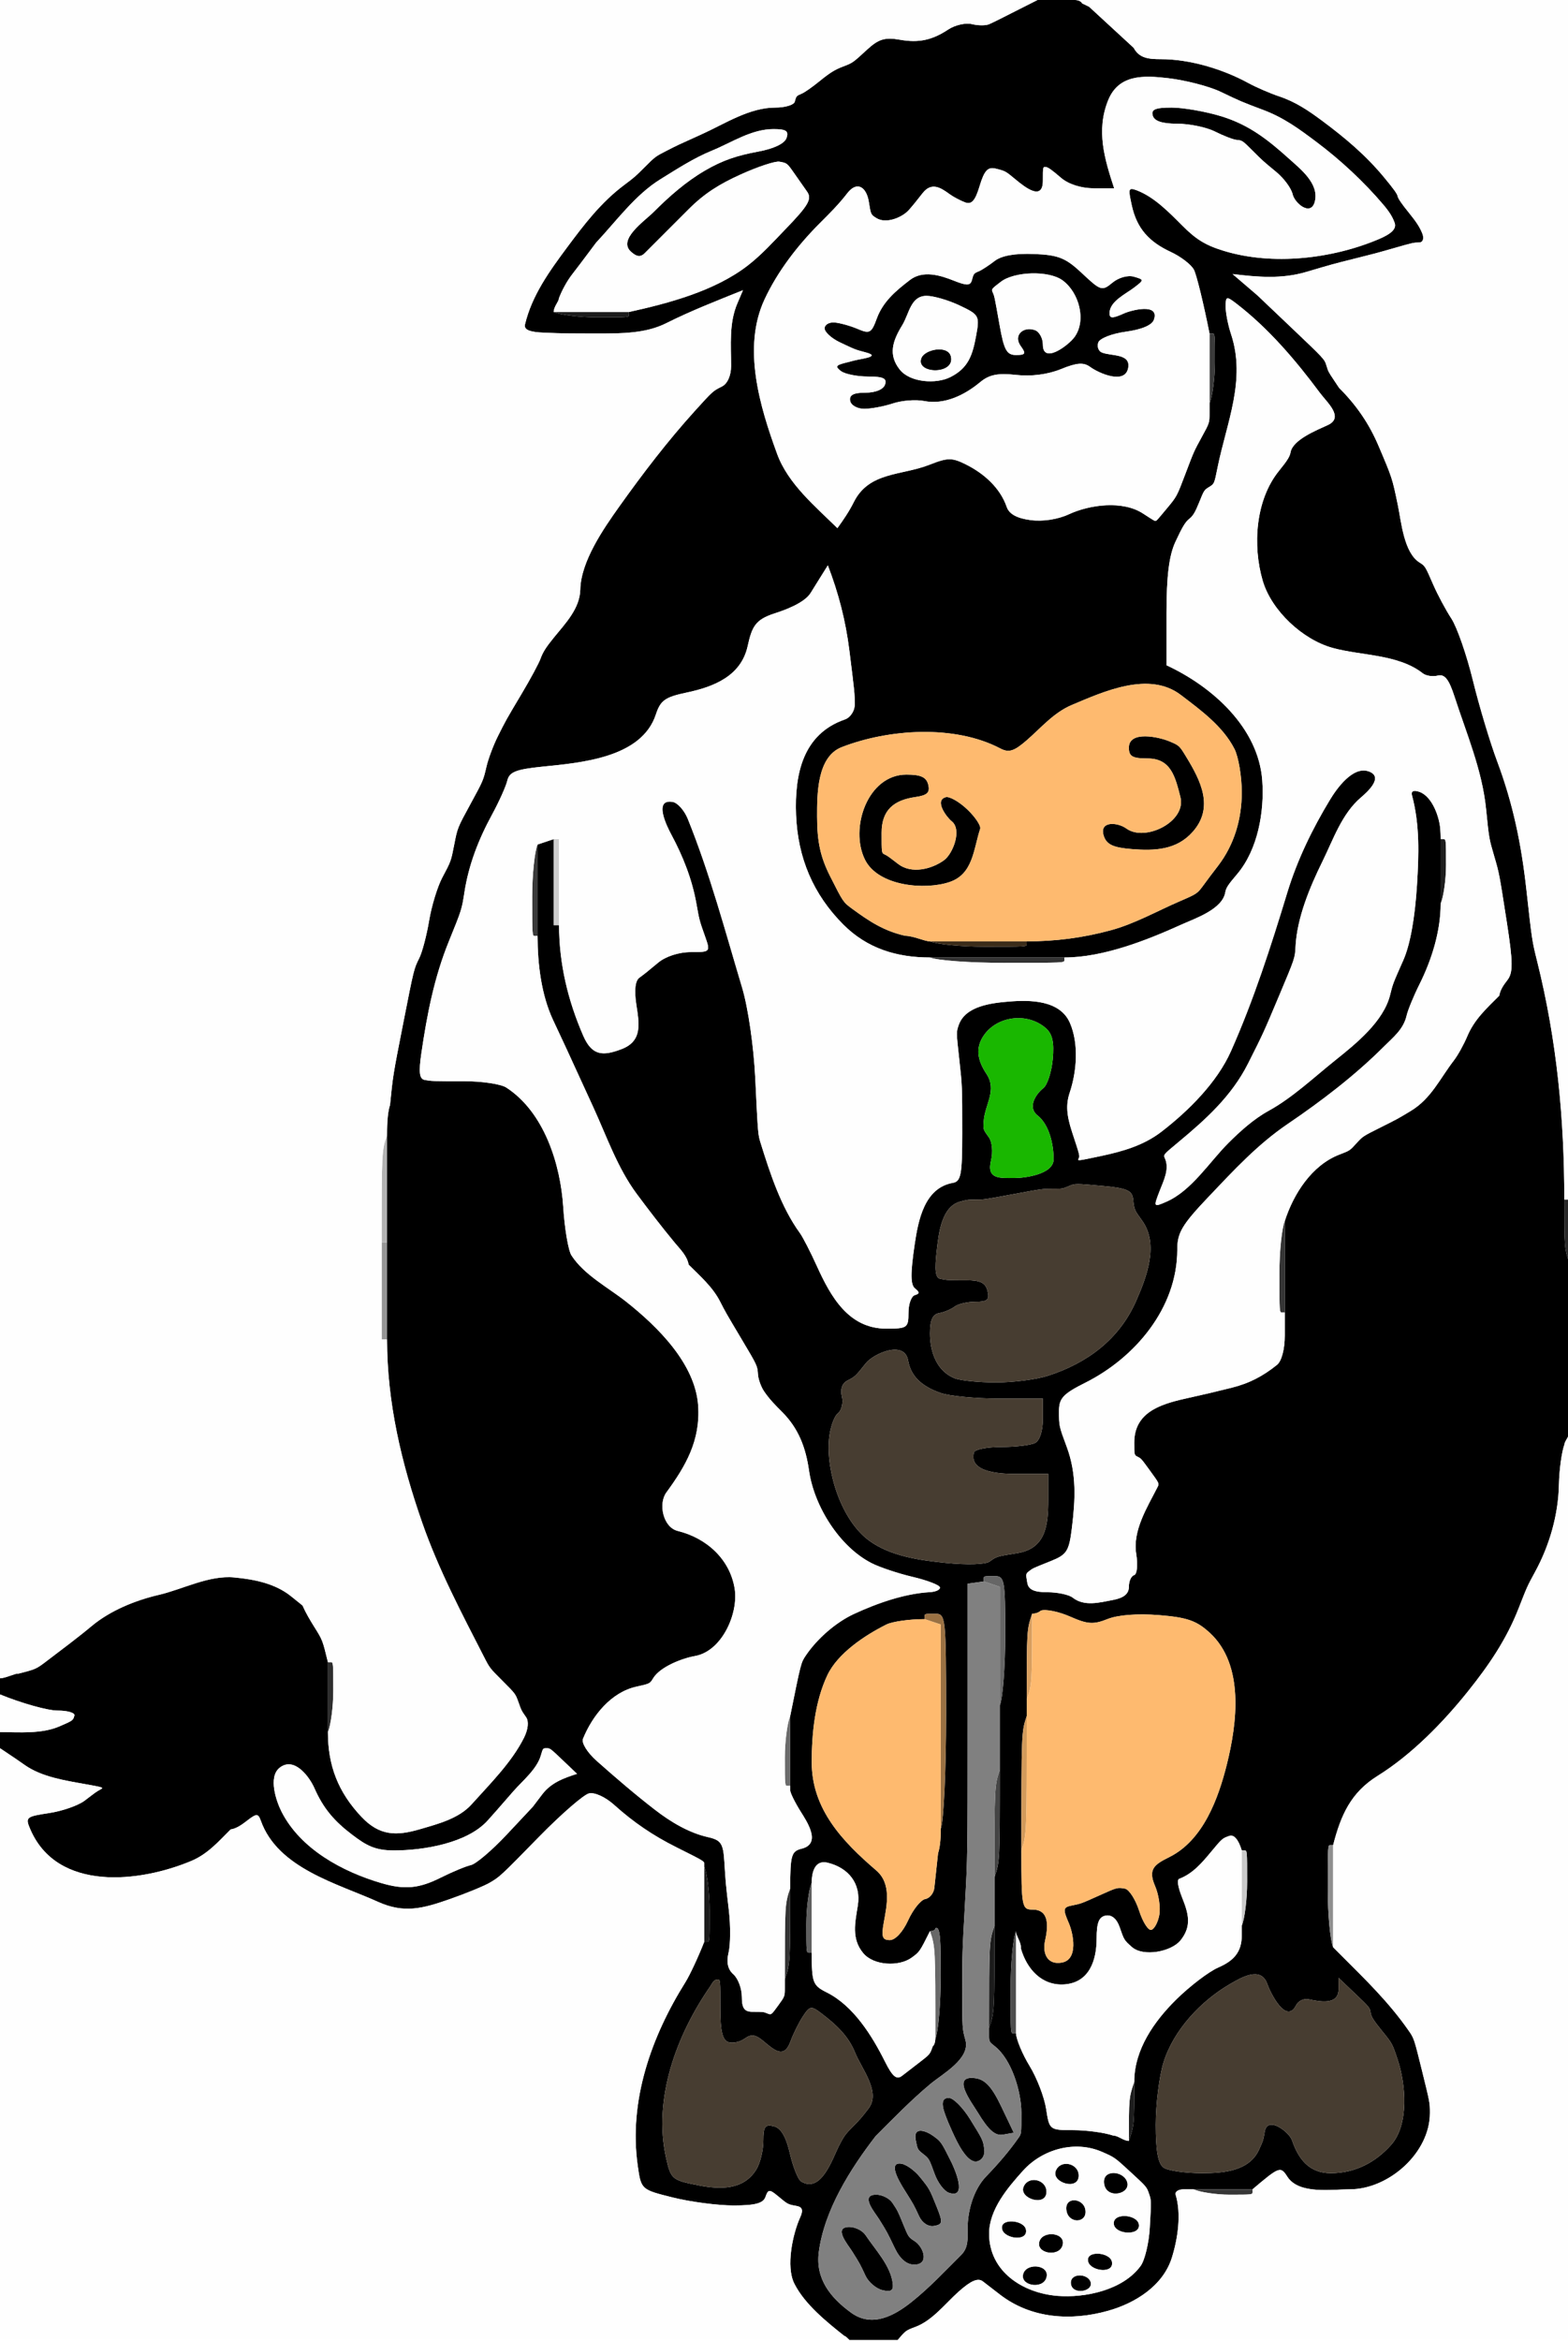
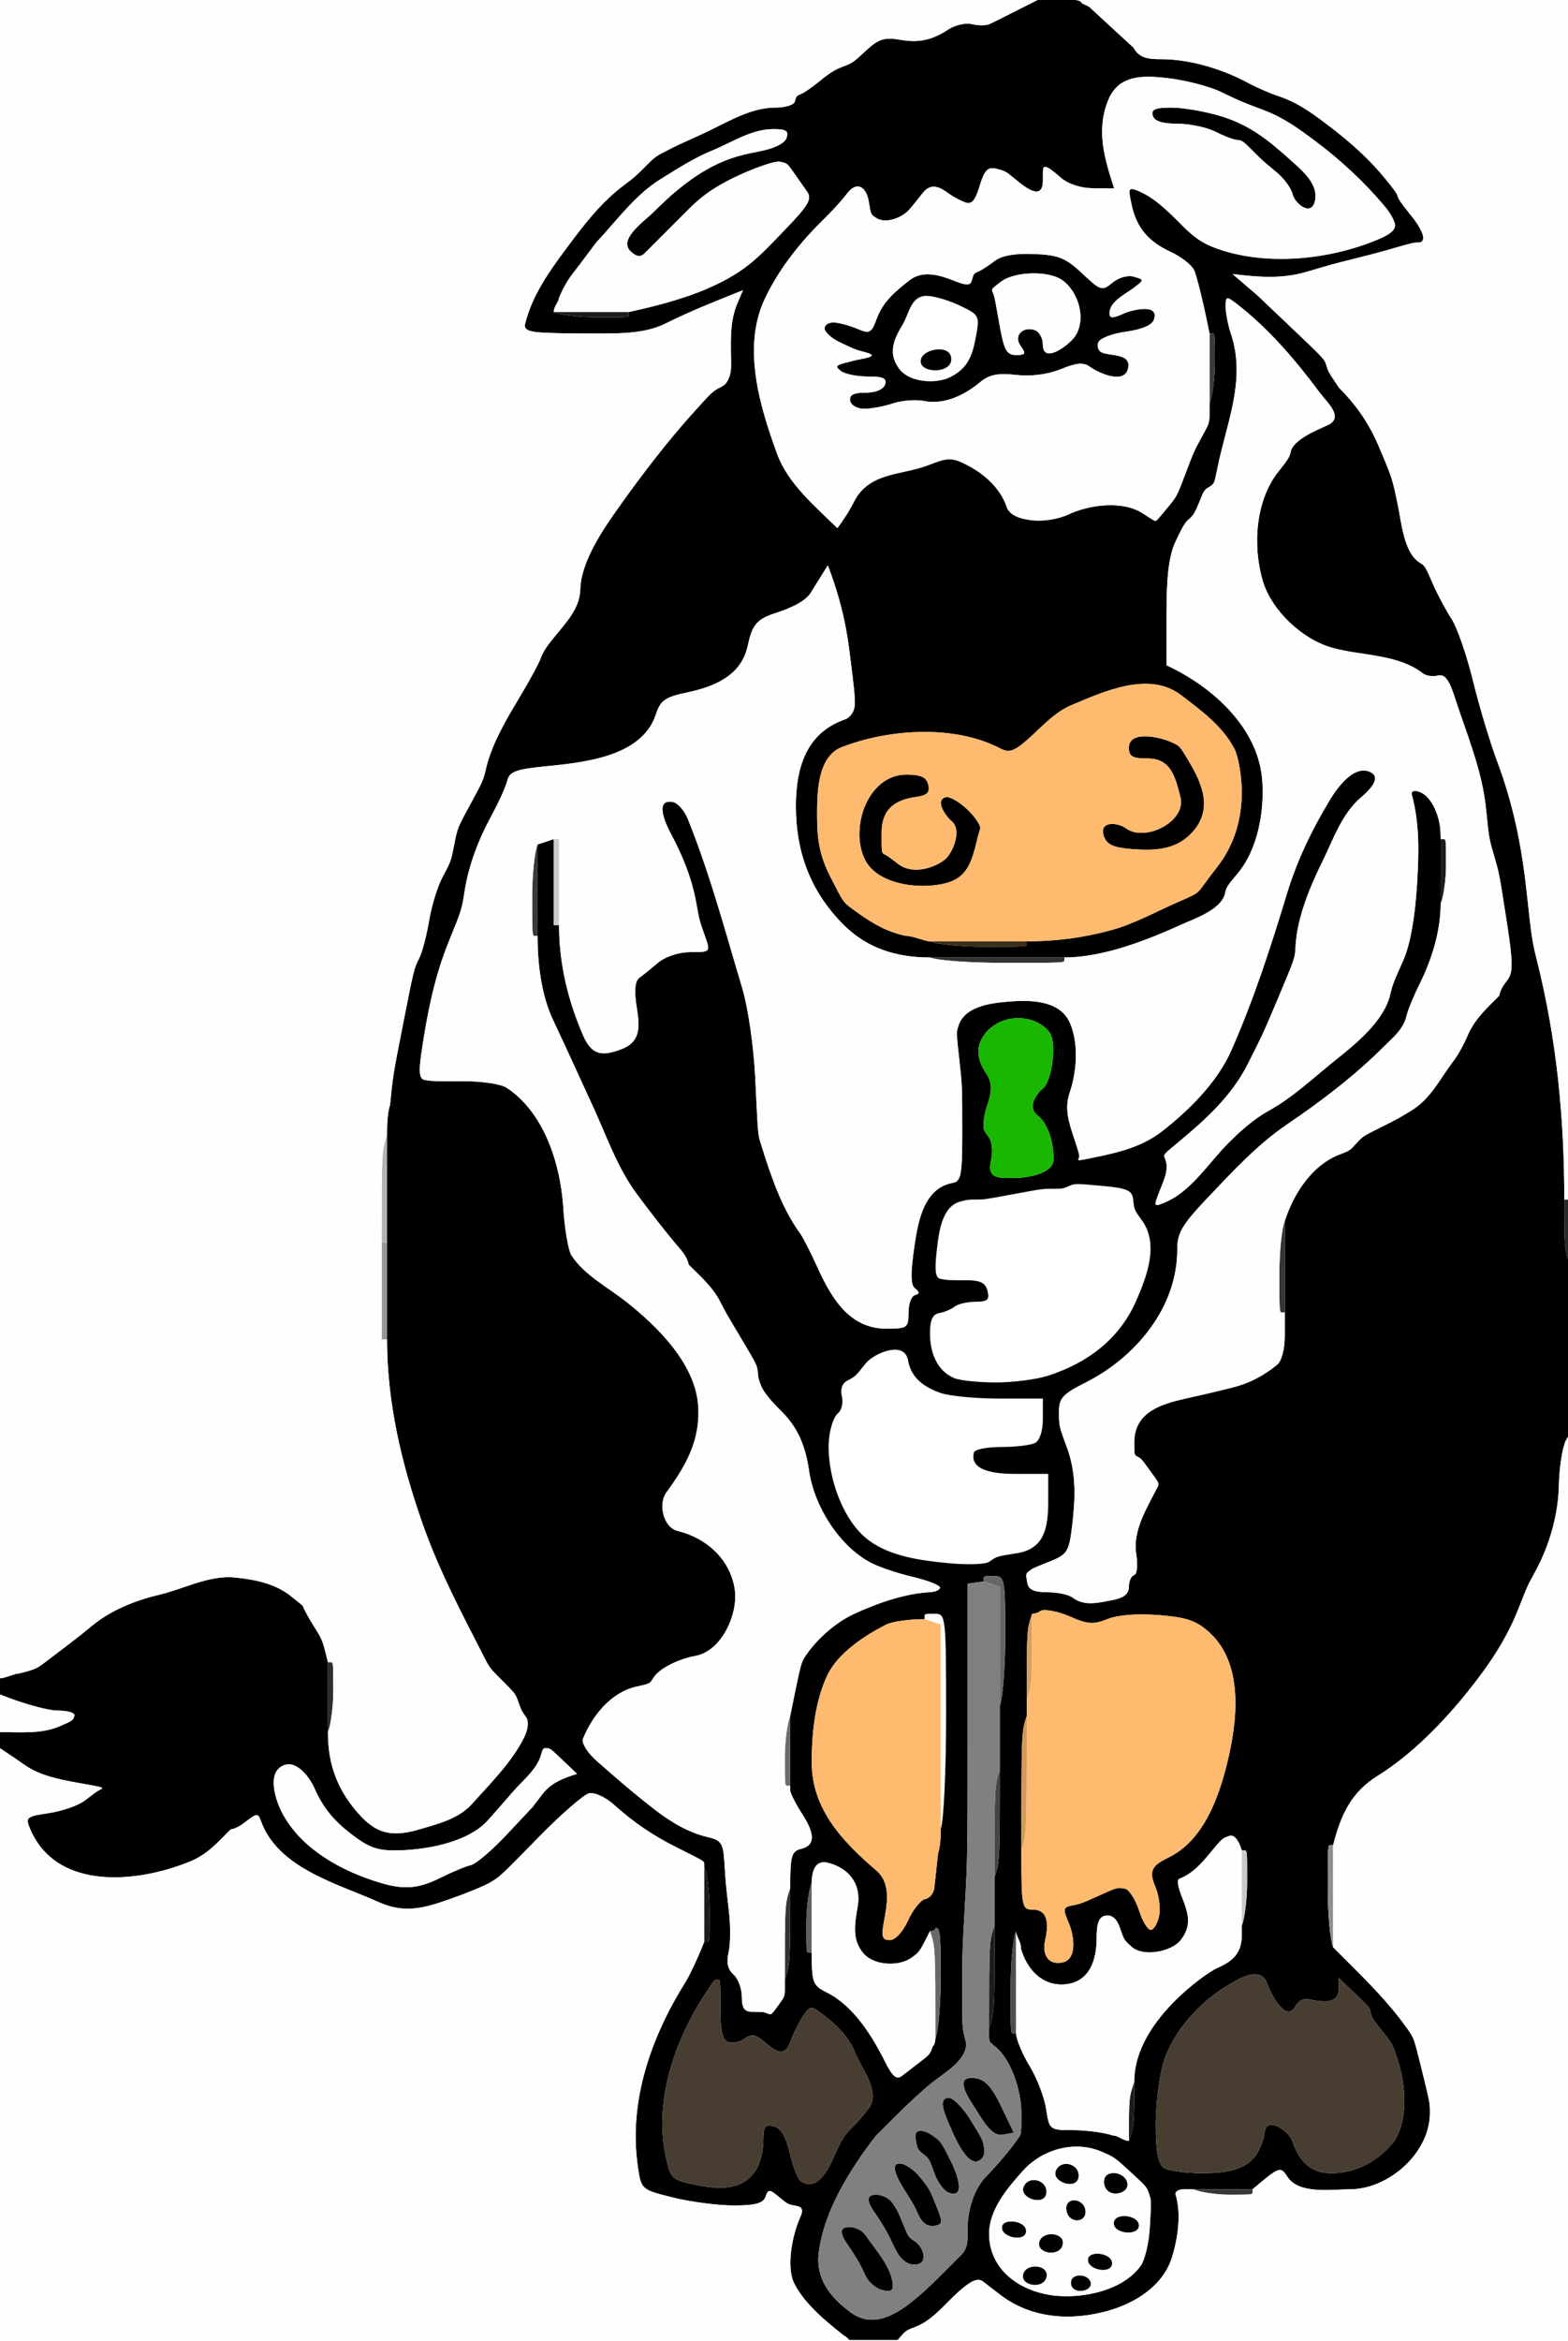
<svg xmlns="http://www.w3.org/2000/svg" version="1.1" width="1228.16" height="1832.32">
  <g id="dp_dp001">
    <path id="dp_path002" fill="black" fill-rule="evenodd" d="M 812.632,0 C 779.387,16.843 779.387,16.843 774.737,18.948 C 772.179,20.105 766.097,20.076 761.223,18.881 C 756.347,17.687 748.017,19.581 742.715,23.092 C 730.256,31.337 719.817,33.729 704.947,31.115 C 693.125,29.035 688.189,30.517 679.115,38.877 C 667.895,49.211 667.895,49.211 660.044,52.193 C 653.913,54.523 649.979,56.976 642.105,63.379 C 636.111,68.252 630.337,72.295 627.873,73.343 C 623.727,75.107 623.727,75.107 622.485,79.659 C 621.803,82.161 614.944,84.211 607.244,84.211 C 586.799,84.211 567.751,96.903 549.693,105.043 C 530.527,113.684 530.527,113.684 521.885,118.115 C 513.403,122.464 513.097,122.692 505.263,130.527 C 497.429,138.36 497.127,138.623 488.861,144.823 C 470.621,158.503 457.497,175.732 443.991,193.904 C 430.365,212.236 416.611,231.279 411.228,253.872 C 410.227,258.073 414.517,259.947 426.185,260.407 C 442.545,261.052 442.545,261.052 474.124,261.052 C 497,261.052 510.224,258.792 522.105,252.852 C 541.567,243.12 561.779,235.279 581.947,227.157 L 577.509,237.569 C 570.92,253.028 572.632,269.999 572.632,286.536 C 572.632,293.995 569.783,300.372 565.492,302.517 C 558.352,306.087 558.352,306.087 544.22,321.684 C 522.931,345.179 503.349,370.792 484.957,396.623 C 472.571,414.016 454.977,439.472 454.516,461.492 C 454.205,476.365 442.716,488.109 433.904,498.947 C 427.624,506.671 425.159,510.564 423.379,515.569 C 422.099,519.164 415.467,531.48 408.641,542.937 C 396.229,563.771 396.229,563.771 389.913,576.403 C 386.44,583.349 382.452,593.968 381.052,600 C 378.508,610.967 378.508,610.967 368.421,629.473 C 358.335,647.981 358.335,647.981 355.789,661.052 C 353.244,674.124 353.244,674.124 346.427,686.919 C 342.677,693.955 338.039,709.112 336.12,720.603 C 334.201,732.092 330.737,745.281 328.421,749.913 C 324.211,758.335 324.211,758.335 316.009,800 C 307.808,841.665 307.808,841.665 305.484,865.043 C 303.157,871.579 303.157,884.211 303.157,888.421 L 303.157,972.632 L 303.157,1048.42 C 303.157,1097.81 314.451,1145.41 330.747,1192.02 C 343.537,1228.6 361.512,1262.63 379.168,1297.06 C 383.597,1305.7 383.597,1305.7 393.684,1315.79 C 403.771,1325.88 403.771,1325.88 406.096,1332.41 C 408.421,1338.95 408.421,1338.95 412.105,1344.21 C 414.32,1347.37 413.655,1353.75 410.436,1360.18 C 400.767,1379.52 383.775,1396.29 369.456,1412.26 C 359.333,1423.55 343.159,1427.63 329.016,1431.78 C 310.435,1437.23 297.224,1437.11 283.013,1422.02 C 264.82,1402.69 256.843,1382.07 256.843,1355.79 L 256.843,1301.05 C 252.632,1283.77 252.632,1283.77 246.316,1273.68 C 242.825,1268.11 239.6,1262.69 236.953,1256.7 L 228.171,1249.62 C 215.513,1239.42 199.436,1236.26 183.503,1234.75 C 163.553,1232.87 143.293,1243.99 124.211,1248.42 C 106.024,1252.64 86.235,1260.73 71.865,1272.73 C 60.581,1282.15 48.759,1290.87 37.079,1299.79 C 28.281,1306.51 28.281,1306.51 14.14,1310.1 C 12.632,1309.47 4.211,1313.68 0,1313.68 C 0,1317.19 0,1320.7 0,1324.21 C 0,1326.32 0,1326.32 0,1326.32 C 17.004,1333.26 37.309,1338.95 45.124,1338.95 C 52.937,1338.95 58.855,1340.69 58.275,1342.82 C 57.219,1346.69 57.219,1346.69 46.733,1351.24 C 32.473,1357.43 15.204,1355.79 0,1355.79 C 0,1359.3 0,1362.81 0,1366.32 C 0,1368.42 0,1368.42 0,1368.42 C 12.632,1376.84 12.632,1376.84 19.544,1381.68 C 32.712,1390.89 50.771,1393.65 66.208,1396.42 C 81.449,1399.16 81.449,1399.16 78.4,1400.85 C 75.349,1402.55 75.349,1402.55 66.288,1409.46 C 61.304,1413.26 48.725,1417.64 38.337,1419.2 C 20.34,1421.89 19.653,1422.5 23.807,1432.07 C 45.045,1481.01 109.665,1473.56 149.913,1456.62 C 162.624,1451.27 171.035,1441.6 180.613,1432.02 C 185.72,1431.14 189.752,1428.03 193.833,1424.9 C 201.06,1419.36 202.232,1419.41 204.36,1425.34 C 217.719,1462.57 264.675,1474.45 296.009,1488.64 C 316.544,1497.94 331.243,1493.9 352.144,1486.59 C 364.951,1482.11 379.061,1476.32 383.504,1473.74 C 391.579,1469.03 391.579,1469.03 422.631,1437.35 C 439.709,1419.93 457.116,1404.82 461.312,1403.79 C 465.663,1402.72 474.131,1406.57 481.008,1412.75 C 496.164,1426.38 511.371,1436.74 529.684,1445.89 C 551.579,1456.84 551.579,1456.84 551.579,1458.95 C 551.579,1461.05 551.579,1461.05 551.579,1461.05 C 553.895,1466.46 555.789,1481.93 555.789,1495.44 C 555.789,1520 555.789,1520 553.684,1520 C 551.579,1520 551.579,1520 551.579,1520 C 546.948,1531.82 540.316,1546.03 536.843,1551.58 C 510.119,1594.26 492.34,1644.3 499.499,1695.07 C 502.156,1713.91 502.156,1713.91 527.087,1720.11 C 540.799,1723.53 562.196,1726.32 574.633,1726.32 C 591.596,1726.32 597.831,1724.63 599.581,1719.57 C 601.669,1713.54 602.724,1713.5 609.52,1719.16 C 617.125,1725.5 617.125,1725.5 623.704,1726.66 C 628.499,1727.51 629.317,1729.96 626.72,1735.71 C 620.883,1748.64 615.445,1774.05 622.123,1787.4 C 630.261,1803.68 647.567,1817.53 661.684,1828.74 C 661.052,1827.37 665.263,1831.58 665.263,1831.58 L 703.157,1831.58 C 709.473,1824.21 709.473,1824.21 717.063,1821.36 C 730.424,1816.34 740.408,1803.09 750.893,1793.75 C 760.553,1785.13 766.052,1782.82 769.84,1785.76 C 775.177,1789.91 775.177,1789.91 783.403,1796.22 C 807.8,1814.92 838.973,1816.93 868.004,1808.75 C 889.141,1802.8 910.979,1789.27 917.895,1767.15 C 922.523,1752.35 925.393,1733.07 920.843,1717.89 C 920.148,1715.58 922.989,1713.68 927.157,1713.68 C 930.527,1713.68 934.737,1713.68 934.737,1713.68 L 981.052,1713.68 C 1002.25,1695.75 1002.97,1695.49 1008.39,1703.88 C 1017.43,1717.84 1042.98,1713.68 1057.28,1713.68 C 1087.73,1713.68 1120,1685.16 1120,1654 C 1120,1645.88 1120,1645.88 1113.78,1620.7 C 1107.56,1595.52 1107.56,1595.52 1103.25,1589.34 C 1087.86,1567.23 1069.36,1549.36 1050.31,1530.31 C 1048.42,1528.42 1044.21,1524.21 1044.21,1524.21 C 1041.89,1518.81 1040,1498.6 1040,1479.3 C 1040,1444.21 1040,1444.21 1042.11,1444.21 C 1044.21,1444.21 1044.21,1444.21 1044.21,1444.21 C 1050.29,1420.56 1058.17,1403.04 1079.02,1390.07 C 1105.71,1373.48 1130.39,1348.17 1149.91,1323.77 C 1166.14,1303.49 1179.93,1283.36 1189.47,1258.95 C 1196.23,1241.67 1196.23,1241.67 1202.43,1230.3 C 1213.71,1209.6 1220.57,1185.69 1221.05,1162.11 C 1221.29,1150.28 1223.29,1135.97 1225.48,1130.31 C 1225.26,1128.42 1229.47,1124.21 1229.47,1120 L 1229.47,989.473 C 1225.26,976.843 1225.26,976.843 1225.26,938.947 C 1225.26,875.411 1219.43,814.373 1204.04,752.605 C 1200,736.403 1200,736.403 1195.57,696.403 C 1191.63,660.875 1185.16,629.228 1172.63,595.789 C 1167.08,580.979 1158.56,552.557 1153.68,532.632 C 1148.81,512.705 1141.23,490.916 1136.84,484.211 C 1132.45,477.505 1126.03,465.511 1122.57,457.557 C 1116.28,443.096 1116.28,443.096 1111.83,440.276 C 1099.6,432.54 1097.55,408.384 1094.96,395.789 C 1090.53,374.297 1090.53,374.297 1079.78,349.033 C 1072.23,331.293 1062.29,317.031 1048.86,303.597 L 1044.65,297.281 C 1040.44,290.967 1040.44,290.967 1038.91,286.028 C 1037.39,281.088 1037.39,281.088 1011.11,256.113 L 984.823,231.139 L 975.128,222.831 L 965.432,214.521 C 984.989,216.855 1003.83,218.567 1023.16,212.852 C 1043.77,206.756 1043.77,206.756 1060.61,202.545 C 1077.45,198.335 1077.45,198.335 1092.19,194.124 C 1106.93,189.913 1106.93,189.913 1111.8,189.783 C 1114.49,189.712 1115.53,186.684 1114.13,183.027 C 1112.22,178.067 1109.52,173.868 1103.38,166.316 C 1098.03,159.741 1095.02,155.344 1094.74,153.684 C 1094.41,151.772 1091.79,148.108 1084.21,138.948 C 1069.73,121.444 1053.74,108.024 1035.57,94.516 C 1024.9,86.584 1014.78,79.728 1002.01,75.468 C 994.872,73.087 983.931,68.356 977.695,64.952 C 957.752,54.072 932.035,46.316 909.253,46.316 C 900.049,46.316 892.315,45.711 887.981,37.455 C 876.339,26.731 864.695,16.007 853.052,5.283 L 847.579,2.641 C 846.316,0 842.105,0 842.105,0 Z M 1006.32,955.789 C 1013.16,934.545 1027.45,912.031 1049.24,903.691 C 1057.28,900.612 1057.28,900.612 1062.33,895.043 C 1067.37,889.473 1067.37,889.473 1081.05,882.632 C 1094.74,875.789 1094.74,875.789 1104.96,869.624 C 1121.04,859.929 1127.74,844.368 1138.75,830.096 C 1141.87,826.048 1146.6,817.521 1149.27,811.148 C 1154.8,797.945 1164.36,789.323 1174.3,779.387 C 1175.11,774.665 1177.74,770.975 1180.67,767.188 C 1185.19,761.332 1185.12,753.344 1180.24,721.879 C 1174.31,683.677 1174.31,683.677 1170.32,670.04 C 1166.32,656.403 1166.32,656.403 1163.99,633.244 C 1160.93,602.759 1148.67,574.296 1139.32,545.405 C 1134.86,531.639 1131.56,527.485 1126.15,528.817 C 1122.18,529.793 1116.92,529.009 1114.46,527.072 C 1095.2,511.94 1066.23,513.349 1043.77,507.148 C 1020.28,500.661 995.9,477.983 989.037,454.553 C 981.003,427.12 983.272,391.313 1001.89,368.421 C 1008.29,360.545 1010.25,357.396 1010.84,354.052 C 1012.61,344.08 1031.73,336.568 1040.03,332.719 C 1053.03,326.697 1039.48,315.092 1033.9,307.589 C 1014.96,282.1 993.485,256.867 968.201,237.483 C 960.681,231.719 960,231.929 960,240.028 C 960,244.887 961.895,254.545 964.211,261.492 C 976.199,297.456 960.651,331.247 953.671,365.979 C 951.112,378.713 951.112,378.713 947.135,381.156 C 943.157,383.597 943.157,383.597 939.195,393.408 C 936.092,401.093 934.401,403.872 931.403,406.229 C 928.421,408.571 926.033,412.555 920.628,424.203 C 915.684,434.857 913.684,450.916 913.684,479.955 L 913.684,520.743 C 949.468,537.347 985.711,569.509 988.687,610.931 C 990.435,635.259 985.277,665.076 968.932,684.307 C 961.769,692.732 960.325,694.96 959.709,698.532 C 957.413,711.827 935.792,719.005 925.693,723.579 C 898.32,735.975 864.152,749.473 833.684,749.473 L 728.421,749.473 C 702.209,749.473 679.211,742.369 660.613,723.771 C 636.985,700.144 624.855,671.565 623.54,637.877 C 622.295,605.981 628.801,574.564 661.805,563.14 C 666.023,561.68 669.473,556.488 669.473,551.601 C 669.473,542.717 669.473,542.717 665.263,509.033 C 662.364,485.845 656.765,464.217 648.421,442.545 L 642.105,452.632 C 635.789,462.717 635.789,462.717 635.181,463.763 C 630.428,471.933 614.855,477.515 606.511,480.209 C 591.604,485.024 588.952,490.615 585.625,505.727 C 580.463,529.171 559.184,537.609 537.853,542.096 C 520.947,545.652 517.335,548.217 513.721,559.235 C 502.577,593.223 455.243,597.021 425.159,600.072 C 404.108,602.207 398.981,604.227 397.349,611.037 C 396.249,615.631 390.811,627.715 385.263,637.895 C 374.872,656.963 367.105,676.916 363.779,698.385 C 361.665,712.019 361.665,712.019 351.579,736.843 C 340.093,765.109 334.515,793.955 330.088,824.06 C 327.832,839.395 328.464,844.589 332.675,845.333 C 338.245,846.316 338.245,846.316 363.572,846.316 C 377.503,846.316 392.333,848.537 396.529,851.253 C 426.269,870.496 439.023,911.407 441.144,944.607 C 442.237,961.737 445.139,978.849 447.588,982.635 C 457.539,998.015 476.319,1007.71 490.527,1018.95 C 515.271,1038.53 544.663,1067.56 546.855,1100.37 C 548.669,1127.5 537.169,1147.45 521.931,1168.25 C 515.487,1177.05 519.341,1195.51 530.835,1198.34 C 553.68,1203.95 571.807,1220.68 575.451,1243.58 C 578.519,1262.87 565.549,1292.52 544.323,1296.26 C 534.253,1298.03 517.004,1304.71 511.579,1313.68 C 509.033,1317.89 509.033,1317.89 498.508,1320.22 C 478.701,1324.59 464.072,1342.75 456.624,1361.06 C 455.327,1364.25 460.072,1371.88 467.371,1378.34 C 482.237,1391.51 497.333,1404.51 513.063,1416.64 C 525.207,1426.01 539.425,1434.61 554.521,1438.01 C 564.771,1440.32 566.461,1442.87 567.372,1457.4 C 568.421,1474.12 568.421,1474.12 570.913,1495.6 C 572.283,1507.42 572.176,1522.16 570.673,1528.37 C 568.817,1536.05 570.041,1541.51 574.499,1545.46 C 578.103,1548.65 581.052,1556.54 581.052,1563 C 581.052,1571.93 583.067,1574.74 589.473,1574.74 C 597.895,1574.74 597.895,1574.74 600.995,1576 C 604.096,1577.26 604.096,1577.26 609.416,1569.95 C 614.737,1562.63 614.737,1562.63 614.737,1556.05 C 614.737,1553.68 614.737,1549.47 614.737,1549.47 C 618.947,1536.84 618.947,1536.84 618.947,1477.89 C 618.947,1452.22 619.871,1449.04 627.871,1447.07 C 643.715,1443.17 632.052,1425.87 627.148,1418.04 C 622.637,1410.83 618.947,1403.35 618.947,1401.41 C 618.947,1402.11 618.947,1397.89 618.947,1397.89 L 618.947,1343.16 C 627.368,1301.49 627.368,1301.49 631.065,1295.98 C 639.928,1282.78 654.661,1269.88 668.964,1263.28 C 686.987,1254.95 708.425,1247.38 728.317,1246.26 C 733.135,1245.99 736.667,1244.27 736.167,1242.43 C 735.665,1240.6 726.041,1236.93 714.777,1234.29 C 703.513,1231.64 689.091,1226.82 682.727,1223.58 C 657.464,1210.71 637.647,1178.88 633.684,1151.14 C 631.112,1133.13 625.503,1118.13 612.632,1105.26 C 607.349,1099.98 602.469,1095.06 598.335,1088.86 C 596.019,1085.39 593.927,1079.51 593.684,1075.79 C 593.244,1069.03 593.244,1069.03 580.832,1048.2 C 568.421,1027.37 568.421,1027.37 563.991,1018.73 C 558.095,1007.23 548.421,998.948 539.387,989.913 C 538.196,983.019 532.759,977.875 528.421,972.632 C 518.143,960.209 508.344,947.456 498.727,934.516 C 483.709,914.312 475.219,889.608 464.823,866.928 C 441.665,816.403 441.665,816.403 433.265,798.571 C 423.949,778.791 421.052,754.371 421.052,732.632 L 421.052,661.052 L 433.684,656.843 L 433.684,724.211 L 437.895,724.211 C 437.895,754.373 444.871,783.229 456.843,810.747 C 463.781,826.696 472.496,826.695 486.965,821.147 C 503.432,814.833 500.62,800.92 498.419,786.401 C 496.712,775.136 497.528,767.737 500.744,765.348 C 505.703,761.665 505.703,761.665 515.589,753.464 C 521.453,748.597 531.804,745.263 541.039,745.263 C 556.46,745.263 556.564,745.148 552.207,732.852 C 547.808,720.44 547.808,720.44 545.484,707.368 C 542.061,688.136 534.967,670.28 525.723,653.077 C 522.84,647.711 511.247,624.956 526.952,627.728 C 530.752,628.399 536.052,634.376 538.729,641.009 C 556.184,684.255 567.893,728.421 581.273,773.072 C 585.985,788.799 590.369,819.056 591.579,844.211 C 593.684,887.981 593.684,887.981 595.789,894.737 C 603.193,918.495 611.753,944.845 626.524,965.155 C 628.841,968.34 634.815,979.952 639.799,990.957 C 650.648,1014.91 664.656,1040 694.188,1040 C 710.644,1040 711.579,1039.33 711.579,1027.56 C 711.579,1020.72 713.833,1014.5 716.591,1013.75 C 720.353,1012.73 720.393,1011.44 716.751,1008.57 C 713.135,1005.73 713.056,996.928 716.441,973.991 C 719.228,955.111 724.033,929.815 746.364,925.873 C 752.668,924.761 753.684,919.412 753.684,887.335 C 753.684,850.087 753.684,850.087 751.341,829.005 C 748.999,807.923 748.999,807.923 750.928,802.348 C 756.125,787.335 776.844,785.075 790.367,783.963 C 806.732,782.617 830.236,782.717 838.033,800.685 C 845.131,817.039 843.369,838.752 837.895,855.177 C 834.8,864.461 835.3,872.713 839.78,886.316 C 845.876,904.823 845.876,904.823 844.855,906.808 C 843.833,908.793 843.833,908.793 862.136,904.923 C 879.135,901.329 895.68,896.668 909.693,885.876 C 930.921,869.528 953.292,847.284 964.211,822.717 C 981.973,782.752 995.487,740.759 1008.2,698.947 C 1016.04,673.181 1027.85,648.897 1041.81,625.865 C 1046.95,617.371 1059.59,599.493 1071.92,603.761 C 1084.47,608.108 1070.58,620.297 1065.93,624.264 C 1050.99,637.013 1044.32,657.071 1035.79,674.376 C 1025.93,694.379 1015.86,718.521 1014.74,741.052 C 1014.3,749.913 1014.3,749.913 1001.89,779.387 C 989.473,808.861 989.473,808.861 977.483,832.623 C 964.635,858.084 944.293,876.351 922.727,894.255 C 911.157,903.86 911.157,903.86 912.421,906.667 C 916.151,914.956 911.484,924.008 908.492,931.729 C 903.365,944.949 903.429,945.065 913.444,940.72 C 933.243,932.128 947.217,909.625 962.105,894.737 C 971.384,885.457 982.111,875.808 993.684,869.473 C 1012.21,859.331 1029.39,843.103 1045.88,829.913 C 1062.04,816.98 1083.72,799.604 1088.85,778.703 C 1090.97,770.087 1090.97,770.087 1099.17,751.579 C 1104.47,739.612 1108.25,718.84 1109.87,692.799 C 1111.34,669.06 1112.15,645.653 1105.97,622.568 C 1105.08,619.253 1107.21,618.243 1111.75,619.817 C 1122.06,623.385 1127.87,640.475 1128.2,650.305 C 1128.42,652.632 1128.42,656.843 1128.42,656.843 L 1128.42,707.368 C 1128.42,728.949 1121.37,751.393 1111.8,770.527 C 1107.29,779.548 1102.78,790.505 1101.77,794.876 C 1099.26,805.796 1091.4,811.759 1083.77,819.387 C 1061.41,841.749 1034.79,862.056 1008.64,879.78 C 985.171,895.691 966.604,915.791 947.148,936.252 C 925.712,958.797 922.105,964.861 922.105,978.357 C 922.105,1023.71 889.172,1062.78 850,1082.37 C 832.763,1090.99 829.473,1094.52 829.473,1104.43 C 829.473,1116.23 829.473,1116.23 835.569,1132.63 C 843.365,1153.61 842.252,1173.98 839.605,1195.75 C 837.361,1214.22 835.667,1216.89 822.997,1221.96 C 808.888,1227.6 808.888,1227.6 806.145,1229.76 C 803.403,1231.91 803.403,1231.91 804.673,1239.11 C 805.583,1244.26 810.063,1246.32 820.388,1246.32 C 828.332,1246.32 837.244,1248.21 840.191,1250.53 C 849.313,1257.69 861.192,1254.39 871.799,1252.37 C 880.333,1250.74 884.211,1247.51 884.211,1242.03 C 884.211,1237.65 886.06,1233.56 888.32,1232.95 C 890.633,1232.31 891.351,1225.03 889.96,1216.29 C 887.049,1197.99 898.577,1179.92 906.667,1163.99 C 908.071,1161.23 908.071,1161.23 900.952,1151.44 C 893.835,1141.65 893.835,1141.65 891.128,1140.3 C 888.421,1138.95 888.421,1138.95 888.421,1129.25 C 888.421,1106.09 907.779,1099.41 927.961,1094.88 C 947.368,1090.53 947.368,1090.53 964.431,1086.32 C 978.427,1082.86 989.151,1077.24 1000.22,1068.35 C 1003.83,1065.45 1006.32,1056.1 1006.32,1045.41 C 1006.32,1040 1006.32,1031.58 1006.32,1027.37 Z M 947.368,261.052 C 942.737,237.653 937.252,215.216 935.181,211.193 C 933.108,207.172 924.937,200.875 917.021,197.201 C 900.34,189.461 890.411,179.107 886.429,160.531 C 883.828,148.393 883.385,146.323 890.333,148.951 C 904.057,154.141 915.684,166.211 925.876,176.403 C 936.44,186.967 943.513,191.737 958.388,196.305 C 996.664,208.055 1043.55,202.661 1080.19,187.088 C 1090.15,182.853 1093.96,178.909 1092.38,174.456 C 1090.73,169.803 1088.26,165.824 1083.59,160.315 C 1068.39,142.365 1049.96,125.252 1031.14,111.139 C 1017.47,100.885 1005.67,92.177 989.495,86.08 C 972.192,79.56 972.192,79.56 955.951,71.808 C 947.019,67.544 928.465,62.759 914.723,61.172 C 895.544,58.96 876.103,58.165 867.895,78.684 C 858.425,102.356 865.195,124.552 872.671,147.368 L 856.623,147.368 C 846.791,147.368 836.879,144.192 831.033,139.168 C 823.749,132.905 820.943,130.915 819.168,130.747 C 816.843,130.527 816.843,130.527 816.843,141.473 C 816.843,157.729 802.747,146.52 795.62,140.612 C 787.471,133.855 787.471,133.855 779.719,131.947 C 773.768,130.483 770.892,133.635 767.335,145.513 C 763.845,157.171 761.016,160.348 755.868,158.389 C 752.109,156.96 746.764,154.132 743.991,152.105 C 736.457,146.601 729.489,142.272 722.465,151.429 C 719.036,155.901 714.259,161.752 711.849,164.432 C 706.583,170.289 694.015,175.46 686.432,170.699 C 682.105,167.981 682.105,167.981 680.517,157.933 C 678.771,146.889 671.567,140.936 663.519,151.429 C 657.032,159.887 649.616,167.225 642.105,174.737 C 624.94,191.901 609.033,212.405 598.797,234.465 C 581.253,272.273 595.189,318.377 608.704,355.321 C 617.285,378.779 638.573,396.317 655.896,413.405 C 660.697,406.805 665.085,400.353 668.752,393.023 C 680.733,369.061 706.115,372.415 728.125,363.733 C 742.304,358.14 745.705,358.116 756.537,363.532 C 770.573,370.549 783.279,381.637 788.541,396.84 C 790.453,402.361 796.497,405.693 807.151,407.101 C 816.828,408.379 828.512,406.596 837.364,402.487 C 853.452,395.023 879.272,391.603 895.087,401.836 C 904.431,407.883 904.431,407.883 905.26,407.656 C 906.088,407.431 906.088,407.431 913.933,398.016 C 921.777,388.603 921.777,388.603 928.477,370.924 C 935.177,353.244 935.177,353.244 941.273,342.115 C 947.368,330.984 947.368,330.984 947.368,323.387 C 947.368,320 947.368,315.789 947.368,315.789 C 949.684,310.385 951.579,295.86 951.579,283.508 C 951.579,261.052 951.579,261.052 949.473,261.052 C 947.368,261.052 947.368,261.052 947.368,261.052 Z M 804.211,736.843 C 826.751,736.843 848.149,734.095 869.913,728.201 C 888.831,723.079 905.936,713.299 923.829,705.564 C 937.744,699.549 937.744,699.549 942.776,692.712 C 947.808,685.876 947.808,685.876 954.007,677.797 C 966.809,661.111 972.632,641.121 972.632,620.196 C 972.632,607.688 970.052,592.396 966.9,586.213 C 957.863,568.484 940.508,555.869 924.895,543.977 C 899.991,525.012 864.428,541.332 839.56,551.799 C 825.307,557.799 815.668,569.499 804.107,579.532 C 794.245,588.091 790.167,589.34 783.495,585.847 C 747.565,567.036 696.025,570.597 659.328,584.812 C 639.683,592.423 640,622.353 640,639.167 C 640,658.904 642.62,670.887 650.225,685.935 C 660.451,706.165 660.451,706.165 667.288,711.197 C 680.68,721.055 692.311,728.741 709.013,732.488 C 715.789,732.632 724.211,736.843 728.421,736.843 C 733.824,739.159 753.088,741.052 771.228,741.052 C 804.211,741.052 804.211,741.052 804.211,738.947 C 804.211,736.843 804.211,736.843 804.211,736.843 Z M 800,1448.42 C 800,1492.72 800.387,1494.74 808.875,1494.74 C 822.871,1494.74 820.607,1509.82 818.571,1519.02 C 816.389,1528.88 820.169,1538.24 831.679,1536.21 C 844.956,1533.86 840.583,1513.2 837.175,1505.34 C 832.468,1494.5 832.713,1492.91 839.304,1491.58 C 846.756,1490.09 846.756,1490.09 860.972,1483.69 C 875.188,1477.29 875.188,1477.29 881.092,1478.33 C 884.34,1478.91 889.351,1486.67 892.227,1495.59 C 895.101,1504.5 899.405,1511.26 901.789,1510.61 C 904.172,1509.96 906.992,1504.7 908.055,1498.92 C 909.116,1493.14 907.615,1482.95 904.716,1476.27 C 898.835,1462.72 904.585,1459.29 916,1453.58 C 942.424,1440.37 954.283,1407.82 960.977,1380.97 C 968.979,1348.88 974.835,1303.19 947.613,1278.12 C 937.253,1268.58 929.839,1266 907.753,1264.23 C 890.913,1262.89 875.648,1264.06 867.516,1267.31 C 856.476,1271.73 851.865,1271.43 838.235,1265.41 C 829.336,1261.49 818.988,1259.37 815.239,1260.72 C 812.632,1263.16 808.421,1263.16 808.421,1263.16 C 804.211,1275.79 804.211,1275.79 804.211,1330.53 C 804.211,1334.03 804.211,1337.54 804.211,1341.05 C 804.211,1343.16 804.211,1343.16 804.211,1343.16 C 800,1355.79 800,1355.79 800,1448.42 Z M 783.157,1334.74 C 785.473,1329.33 787.368,1304.39 787.368,1279.3 C 787.368,1236.49 786.851,1233.68 778.947,1233.68 C 770.527,1233.68 770.527,1233.68 770.527,1235.79 C 770.527,1237.89 770.527,1237.89 770.527,1237.89 L 757.895,1239.63 L 757.895,1346.35 C 757.895,1453.07 757.895,1453.07 755.789,1490.97 C 753.684,1528.86 753.684,1528.86 753.684,1558.33 C 753.684,1587.81 753.684,1587.81 756.189,1596.87 C 760.225,1611.47 738.113,1623.43 728.861,1631.14 C 713.613,1643.85 699.908,1657.99 685.876,1672.02 C 665.939,1697.87 645.681,1729.92 641.347,1762.74 C 638.567,1783.78 650.496,1798.55 666.727,1810.31 C 683.185,1822.23 700.625,1812.44 713.684,1802.11 C 727.827,1790.91 740.079,1777.77 752.859,1765.06 C 758.688,1759.26 757.895,1752.03 757.895,1744.34 C 757.895,1730.36 762.624,1713.74 772.411,1703.6 C 781.504,1694.18 790.416,1683.96 797.895,1673.2 C 800,1670.18 800,1670.18 800,1653.81 C 800,1637.53 792.539,1612.18 779.195,1601.7 C 774.737,1598.19 774.737,1598.19 774.737,1592.78 C 774.737,1591.58 774.737,1587.37 774.737,1587.37 C 778.947,1574.74 778.947,1574.74 778.947,1507.37 L 778.947,1469.47 C 783.157,1456.84 783.157,1456.84 783.157,1385.26 Z M 992.613,1552.93 C 987.604,1538.46 971.581,1548.31 963.387,1553.04 C 940.687,1566.17 919.101,1589.09 911.269,1614.58 C 907.965,1625.33 905.263,1647.2 905.263,1663.19 C 905.263,1683.61 907.063,1693.56 911.316,1696.65 C 914.645,1699.07 928.252,1701.05 941.555,1701.05 C 958.141,1701.05 978.487,1699.53 986.144,1682.68 C 989.473,1675.35 989.473,1675.35 990.611,1668.59 C 992.78,1655.71 1009.79,1668.85 1012.01,1675.35 C 1017.08,1690.23 1025.61,1701.05 1042.33,1701.05 C 1061.31,1701.05 1077.37,1692.7 1089.68,1678.84 C 1103.87,1662.88 1101.06,1631.16 1094.74,1612.19 C 1090.53,1599.56 1090.53,1599.56 1082.33,1589.47 C 1075.95,1581.63 1073.99,1578.51 1073.54,1575.42 C 1072.95,1571.46 1072.95,1571.46 1060.69,1559.79 L 1048.42,1548.12 L 1048.42,1557.22 C 1048.42,1569.82 1033.37,1566.69 1024.91,1564.91 C 1021.25,1564.14 1016.89,1566.23 1015.23,1569.54 C 1007.42,1585.16 994.919,1559.59 992.613,1552.93 Z M 887.543,938.661 C 886.824,931.896 882.616,930.024 864.384,928.355 C 842.105,926.316 842.105,926.316 837.193,928.421 C 832.281,930.527 832.281,930.527 824.341,930.527 C 816.403,930.527 816.403,930.527 793.684,934.737 C 770.967,938.947 770.967,938.947 764.651,938.947 C 758.335,938.947 758.335,938.947 752.433,940.443 C 737.455,944.239 735.315,965.232 733.819,977.987 C 731.859,994.7 732.597,1000.37 736.839,1001.11 C 742.456,1002.11 742.456,1002.11 756.945,1002.11 C 767.935,1002.11 771.933,1004.14 773.505,1010.53 C 775.199,1017.4 773.463,1018.95 764.057,1018.95 C 757.72,1018.95 750.357,1020.66 747.695,1022.75 C 745.032,1024.84 739.605,1027.13 735.637,1027.83 C 730.451,1028.74 728.421,1033.22 728.421,1043.74 C 728.421,1058.17 733.601,1073.01 747.493,1078.77 C 751.908,1080.61 766.573,1082.11 780.085,1082.11 C 793.596,1082.11 811.921,1079.76 820.808,1076.89 C 851.387,1067.03 876.557,1048.6 889.868,1018.38 C 898.24,999.372 907.943,973.897 894.516,955.349 C 888.421,946.928 888.421,946.928 887.543,938.661 Z M 711.26,1064.86 C 708.409,1048.71 684.18,1059.53 678.115,1067.15 C 669.913,1077.45 669.913,1077.45 663.551,1080.75 C 659.607,1082.79 658.033,1087.47 659.411,1093.07 C 660.633,1098.03 659.2,1104.01 656.227,1106.35 C 653.253,1108.69 650.159,1117.63 649.351,1126.23 C 646.939,1151.89 658.929,1190.03 680.841,1205.97 C 697.775,1218.29 720.768,1221.34 740.915,1223.39 C 757.501,1225.08 771.929,1224.63 775.117,1222.31 C 780.632,1218.3 780.632,1218.3 796.711,1215.74 C 819.217,1212.16 821.052,1193.86 821.052,1173.91 L 821.052,1153.68 L 795.981,1153.68 C 786.747,1153.68 758.323,1153.52 762.871,1136.84 C 763.503,1134.53 773.161,1132.63 784.335,1132.63 C 795.508,1132.63 807.393,1131.21 810.747,1129.47 C 814.423,1127.57 816.843,1120.05 816.843,1110.53 L 816.843,1094.74 L 782.937,1094.74 C 764.291,1094.74 743.448,1092.74 736.621,1090.31 C 723.964,1085.79 713.723,1078.82 711.26,1064.86 Z M 736.843,1431.58 C 739.159,1426.17 741.052,1386.07 741.052,1342.46 C 741.052,1265.97 740.755,1263.16 732.632,1263.16 C 724.211,1263.16 724.211,1263.16 724.211,1265.26 C 724.211,1267.37 724.211,1267.37 724.211,1267.37 C 712.389,1267.37 698.928,1269.26 694.297,1271.58 C 677.425,1280.01 656.153,1294.09 648.027,1311.29 C 638.276,1331.92 635.789,1356.9 635.789,1379.39 C 635.789,1416.09 659.915,1441.43 686.316,1464.06 C 698.389,1474.41 694.699,1491.18 692.237,1504.78 C 690.203,1516.02 691.091,1518.6 697,1518.6 C 701.28,1518.6 707.171,1512.23 711.344,1503.09 C 715.239,1494.56 721.271,1487.08 724.747,1486.47 C 728.223,1485.86 731.42,1481.88 731.849,1477.63 C 732.632,1469.91 732.632,1469.91 734.737,1450.75 C 736.843,1444.21 736.843,1435.79 736.843,1431.58 Z M 972.632,1448.42 C 970.147,1440.07 966.533,1435.8 963,1437.02 C 957.345,1438.98 957.345,1438.98 948.367,1449.79 C 941.445,1458.13 934.152,1466.69 923.636,1470.65 C 921.713,1471.37 922.599,1477.02 925.943,1485.38 C 930.971,1497.95 933.596,1507.61 924.719,1518.76 C 917.615,1527.69 895.583,1532 886.539,1524 C 880.512,1518.67 880.512,1518.67 876.956,1508.4 C 874.723,1501.95 870.716,1498.6 866.175,1499.41 C 860.771,1500.36 858.947,1504.91 858.947,1517.42 C 858.947,1534.54 853.164,1551.85 833.793,1553.27 C 815.961,1554.57 804.148,1541.16 799.591,1525.03 C 800,1520 795.789,1515.79 795.789,1511.58 C 793.473,1516.98 791.579,1537.19 791.579,1556.49 C 791.579,1591.58 791.579,1591.58 793.684,1591.58 C 795.789,1591.58 795.789,1591.58 795.789,1591.58 C 796.031,1596.45 800.867,1608.02 806.536,1617.28 C 812.204,1626.55 817.989,1641.6 819.391,1650.75 C 821.917,1667.23 822.097,1667.37 840.663,1667.37 C 850.961,1667.37 864.973,1669.26 871.799,1671.58 C 875.789,1671.58 880,1675.79 884.211,1675.79 C 888.421,1663.16 888.421,1663.16 888.421,1629.47 C 888.421,1604.33 904.04,1582.15 921.192,1565.23 C 931.969,1554.59 946.848,1543.26 954.256,1540.05 C 966.369,1534.79 972.632,1527.99 972.632,1514.87 C 972.632,1511.58 972.632,1507.37 972.632,1507.37 C 974.948,1501.97 976.843,1486.49 976.843,1472.98 C 976.843,1448.42 976.843,1448.42 974.737,1448.42 C 972.632,1448.42 972.632,1448.42 972.632,1448.42 Z M 564.211,1572.87 C 564.211,1549.47 564.211,1549.47 562.105,1549.47 C 558.884,1549.47 557.983,1552.39 556.211,1554.95 C 529.995,1592.81 511.305,1642.62 521.745,1689.2 C 525.448,1705.72 526.421,1706.54 547.044,1710.57 C 563.997,1713.89 582.757,1714.49 592.675,1697.7 C 595.545,1692.84 597.895,1682.89 597.895,1675.59 C 597.895,1664.58 599.285,1662.66 606.039,1664.32 C 611.655,1665.7 615.575,1672.3 618.669,1685.57 C 621.139,1696.16 625.061,1706.01 627.388,1707.47 C 643.288,1717.39 652.281,1689.1 657.063,1679.78 C 661,1672.1 662.195,1670.44 667.808,1664.82 C 673.423,1659.21 674.807,1657.62 680.273,1650.5 C 690.187,1637.58 674.945,1619.52 669.721,1606.59 C 664.371,1593.34 654.58,1584.54 643.485,1576.06 C 635.412,1569.89 634.357,1570.04 628.968,1578.17 C 625.772,1582.99 621.333,1591.93 619.104,1598.05 C 613.991,1612.09 606.156,1604.44 597.857,1597.57 C 591.653,1592.43 588.34,1592.02 583.217,1595.75 C 579.575,1598.39 573.808,1599.6 570.403,1598.42 C 565.953,1596.88 564.211,1589.69 564.211,1572.87 Z M 492.632,244.211 C 523.652,237.396 559.724,227.819 585.484,207.981 C 596.496,199.5 605.669,189.271 615.331,179.28 C 633.26,160.739 636.151,155.716 632.172,150.027 C 627.368,143.157 627.368,143.157 621.905,135.383 C 616.441,127.607 616.441,127.607 610.483,126.556 C 607.204,125.977 593.459,130.523 579.936,136.656 C 563.529,144.099 551.856,151.301 539.387,163.771 C 528.159,174.999 516.932,186.227 505.703,197.455 C 501.935,201.651 498.859,201.136 494.288,197.093 C 483.517,187.565 504.701,173.193 511.799,166.096 C 524.06,153.835 537.239,142.195 552.261,133.453 C 566.288,125.291 577.621,121.656 593.761,118.684 C 606.116,116.408 614.539,112.385 616.043,108.04 C 617.944,102.548 615.764,101.052 605.853,101.052 C 588.493,101.052 573.232,111.539 557.675,117.895 C 543.347,123.748 530.433,132.197 517.293,140.301 C 497.567,152.465 482.715,173.093 466.928,189.913 L 460.613,198.335 C 454.297,206.756 454.297,206.756 447.992,214.981 C 444.06,220.111 440.18,227.161 437.685,233.709 C 437.895,235.789 433.684,240 433.684,244.211 C 439.088,246.527 454.561,248.421 468.071,248.421 C 492.632,248.421 492.632,248.421 492.632,246.316 C 492.632,244.211 492.632,244.211 492.632,244.211 Z M 863.064,1684.33 C 842.069,1675.22 816.663,1682.09 801.305,1699.1 C 789.384,1712.31 774.737,1729.52 774.737,1748.41 C 774.737,1777.97 801.025,1794.85 828.109,1797.08 C 849.769,1798.86 879.589,1792.67 893.432,1773.64 C 896.671,1769.18 899.88,1755.83 900.563,1743.97 C 901.804,1722.41 901.804,1722.41 899.961,1717.08 C 898.119,1711.76 898.119,1711.76 885.579,1700.21 C 873.039,1688.66 873.039,1688.66 863.064,1684.33 Z M 728.421,1511.58 C 720.3,1527.82 720.3,1527.82 714.097,1532.33 C 704.041,1539.64 684.253,1538.58 676.14,1528.84 C 666.723,1517.54 669.799,1504.86 671.901,1491.51 C 674.581,1474.49 664.721,1462.09 648.308,1458.05 C 638.147,1455.54 635.789,1465.67 635.789,1473.68 C 633.473,1479.09 631.579,1493.61 631.579,1505.97 C 631.579,1528.42 631.579,1528.42 633.684,1528.42 C 635.789,1528.42 635.789,1528.42 635.789,1528.42 C 635.789,1551.88 636.632,1554.11 647.579,1559.58 C 668.444,1570.01 682.981,1593.33 693.193,1613.75 C 699.033,1625.43 702.264,1628.15 706.465,1624.9 C 712.019,1620.61 712.019,1620.61 720.22,1614.3 C 728.421,1607.98 728.421,1607.98 730.527,1601.89 C 732.632,1600 732.632,1595.79 732.632,1595.79 C 734.948,1590.39 736.843,1568.19 736.843,1546.47 C 736.843,1521.43 736.843,1506.99 732.632,1509.28 C 732.632,1511.58 728.421,1511.58 728.421,1511.58 Z M 441.437,1378.45 C 430.901,1368.42 430.901,1368.42 428.081,1368.42 C 425.263,1368.42 425.263,1368.42 423.635,1374.06 C 420.493,1384.94 409.131,1394.05 402.105,1402.11 C 387.808,1418.51 387.808,1418.51 382.088,1424.89 C 365.961,1442.87 331.524,1448.42 308.68,1448.42 C 293.865,1448.42 287.205,1444.78 275.804,1436.12 C 262.101,1425.72 253.36,1415.83 246.277,1399.7 C 242.424,1390.93 230.561,1374.63 219.064,1383.67 C 209.783,1390.96 216.477,1410.17 220.539,1418.14 C 235.469,1447.43 268.239,1465.06 298.767,1474.01 C 316.991,1479.35 328.185,1478.23 345.263,1469.69 C 354.284,1465.18 364.887,1460.77 368.823,1459.9 C 372.76,1459.02 385.273,1448.4 396.632,1436.3 L 417.281,1414.3 L 424.688,1404.56 C 431.696,1395.34 441.479,1391.82 451.975,1388.47 Z M 819.259,804.891 C 805.204,792.457 781.839,794.972 771.019,809.849 C 763.403,820.321 765.855,830.308 772.632,840.545 C 781.16,853.428 771.475,864.197 770.493,877.591 C 770.021,884.043 770.021,884.043 774.557,890.28 C 777.087,893.757 777.831,901.74 776.237,908.324 C 772.637,923.205 782.929,922.105 794.605,922.105 C 802.713,922.105 825.263,919.239 825.263,907.391 C 825.263,895.995 821.935,880.392 812.681,873.121 C 804.569,866.748 811.299,856.385 817.271,851.692 C 820.348,849.276 823.631,839.151 824.565,829.195 C 825.805,816.007 824.364,809.407 819.259,804.891 Z " />
    <path id="dp_path003" fill="black" fill-rule="evenodd" d="M 819.649,1715.57 C 819.649,1705.82 805.224,1702.61 801.661,1711.92 C 798.181,1721.02 819.649,1727.75 819.649,1715.57 Z " />
    <path id="dp_path004" fill="black" fill-rule="evenodd" d="M 882.791,1707.71 C 879.693,1698.76 862.501,1697.76 864.933,1709.98 C 867.263,1721.68 886.117,1717.32 882.791,1707.71 Z " />
    <path id="dp_path005" fill="black" fill-rule="evenodd" d="M 844.912,1702.93 C 844.912,1693.19 830.487,1689.98 826.925,1699.29 C 823.444,1708.39 844.912,1715.12 844.912,1702.93 Z " />
    <path id="dp_path006" fill="black" fill-rule="evenodd" d="M 819.48,1783.26 C 823.025,1773.01 804.916,1770.79 801.661,1779.29 C 797.963,1788.96 816.313,1792.4 819.48,1783.26 Z " />
    <path id="dp_path007" fill="black" fill-rule="evenodd" d="M 832.112,1757.99 C 835.657,1747.75 817.548,1745.52 814.293,1754.03 C 810.595,1763.7 828.945,1767.14 832.112,1757.99 Z " />
    <path id="dp_path008" fill="black" fill-rule="evenodd" d="M 850.111,1729.58 C 848.439,1720.1 833.079,1719.05 835.413,1730.84 C 837.431,1741.04 851.981,1740.17 850.111,1729.58 Z " />
    <path id="dp_path009" fill="black" fill-rule="evenodd" d="M 892.012,1741.05 C 890.612,1733.12 871.168,1731.74 872.445,1741.05 C 873.563,1749.19 893.648,1750.32 892.012,1741.05 Z " />
    <path id="dp_path010" fill="black" fill-rule="evenodd" d="M 803.592,1745.26 C 802.197,1737.37 782.264,1735.91 785.02,1745.26 C 787.16,1752.52 805.276,1754.81 803.592,1745.26 Z " />
    <path id="dp_path011" fill="black" fill-rule="evenodd" d="M 870.96,1770.53 C 869.565,1762.63 849.632,1761.18 852.388,1770.53 C 854.528,1777.78 872.644,1780.07 870.96,1770.53 Z " />
    <path id="dp_path012" fill="black" fill-rule="evenodd" d="M 854.285,1786.41 C 852.335,1779.26 837.589,1778.86 838.841,1787.82 C 840.065,1796.58 856.315,1793.86 854.285,1786.41 Z " />
    <path id="dp_path013" fill="black" fill-rule="evenodd" d="M 698.947,1724.21 C 696.631,1720.74 690.947,1717.89 686.316,1717.89 C 673.257,1717.89 685.279,1731.82 688.421,1736.84 C 694.737,1746.93 694.737,1746.93 700.893,1759.78 C 704.919,1768.18 710.168,1772.63 716.052,1772.63 C 728.229,1772.63 723.371,1758.75 716.444,1754.28 C 711.579,1751.14 711.579,1751.14 707.368,1740.83 C 703.157,1730.53 703.157,1730.53 698.947,1724.21 Z " />
    <path id="dp_path014" fill="black" fill-rule="evenodd" d="M 677.895,1749.47 C 675.579,1746 669.895,1743.16 665.263,1743.16 C 652.205,1743.16 664.227,1757.09 667.368,1762.11 C 673.684,1772.19 673.684,1772.19 677.893,1781.29 C 680.208,1786.29 686.143,1791.37 691.083,1792.59 C 697.737,1794.23 699.863,1792.96 699.287,1787.71 C 697.729,1773.52 685.636,1761.09 677.895,1749.47 Z " />
    <path id="dp_path015" fill="black" fill-rule="evenodd" d="M 784.221,1648.79 C 776.963,1633.59 771.657,1627.79 764.029,1626.72 C 744.38,1623.96 761.089,1645.65 765.683,1653.25 C 774.24,1667.41 779.424,1671.99 785.653,1670.89 L 794.067,1669.41 Z " />
    <path id="dp_path016" fill="black" fill-rule="evenodd" d="M 730.94,1671.88 C 725.552,1667.96 715.156,1664.05 717.24,1674.97 C 718.692,1682.58 718.692,1682.58 723.212,1686.13 C 727.732,1689.68 727.732,1689.68 732.169,1701.89 C 734.609,1708.6 739.555,1715.11 743.156,1716.36 C 758.401,1721.63 747.476,1697.06 745.175,1692.45 C 737.143,1676.39 737.143,1676.39 730.94,1671.88 Z " />
    <path id="dp_path017" fill="black" fill-rule="evenodd" d="M 720.413,1703.92 C 716.251,1698.79 709.719,1694.15 705.896,1693.61 C 693.711,1691.89 707.243,1712.23 709.473,1715.79 C 715.789,1725.88 715.789,1725.88 719.915,1734.78 C 722.355,1740.04 727.133,1743.14 731.603,1742.35 C 738.441,1741.14 738.629,1739.69 733.573,1727.13 C 727.981,1713.24 727.981,1713.24 720.413,1703.92 Z " />
    <path id="dp_path018" fill="black" fill-rule="evenodd" d="M 759.78,1658.73 C 754.111,1649.59 746.632,1642.11 743.157,1642.11 C 738.912,1642.11 737.532,1644.94 738.947,1650.75 C 740.105,1655.5 744.893,1666.97 749.588,1676.24 C 755.089,1687.1 760.573,1692.65 765.02,1691.87 C 768.881,1691.19 771.515,1687.28 771.001,1683 C 770.087,1675.35 770.087,1675.35 759.78,1658.73 Z " />
    <path id="dp_path019" fill="black" fill-rule="evenodd" d="M 727.069,614.243 C 725.607,608.305 721.304,606.316 709.927,606.316 C 679.565,606.316 665.233,648.363 677.536,672.968 C 687.955,693.803 724.589,696.885 743.729,690.419 C 762.235,684.167 762.411,664.989 767.719,648.788 C 768.491,646.432 763.933,639.567 757.592,633.531 C 751.249,627.496 743.689,623.204 740.792,623.995 C 731.464,626.539 741.708,639.913 745.373,642.793 C 753.761,649.384 746.388,668.272 739.427,673.336 C 729.647,680.448 713.872,684.225 703.601,676.363 C 695.177,669.913 695.177,669.913 692.852,668.791 C 690.527,667.669 690.527,667.669 690.527,651.921 C 690.527,633.827 700.339,626.268 717.048,623.88 C 726.287,622.56 728.575,620.36 727.069,614.243 Z " />
    <path id="dp_path020" fill="black" fill-rule="evenodd" d="M 915.664,580.172 C 907.833,576.923 884.211,571.595 884.211,585.263 C 884.211,592.08 887.017,593.684 898.947,593.684 C 917.347,593.684 920.615,608.503 924.556,623.82 C 929.517,643.095 896.953,659.22 882.265,648.537 C 875.361,643.516 860.388,642.292 864.671,654.663 C 866.896,661.092 872.129,663.487 886.409,664.611 C 904.369,666.023 921.453,665.469 934.179,651.153 C 951.22,631.981 940.393,610.965 929.213,592.584 C 923.689,583.503 923.689,583.503 915.664,580.172 Z " />
    <path id="dp_path021" fill="black" fill-rule="evenodd" d="M 847.661,214.023 C 834.721,201.844 829.121,199.587 809.917,198.808 C 795.117,198.208 784.551,200.064 779.168,204.211 C 774.656,207.684 769.101,211.32 766.82,212.291 C 762.675,214.053 762.675,214.053 761.216,219.4 C 760.061,223.632 757.153,223.704 747.248,219.741 C 736.176,215.312 722.855,211.369 712.699,219.168 C 701.769,227.559 691.597,236.001 686.72,249.415 C 682.623,260.684 681.159,261.477 671.835,257.492 C 666.147,255.061 657.983,252.783 653.693,252.431 C 649.404,252.077 645.895,254.152 645.895,257.037 C 645.895,259.924 651.299,264.851 657.904,267.985 C 669.913,273.684 669.913,273.684 677.895,275.789 C 690.573,279.133 674.901,280.712 669.473,282.105 L 661.273,284.211 C 654.691,285.9 654.2,287.147 658.784,290.527 C 661.927,292.843 671.447,294.737 679.941,294.737 C 691.833,294.737 694.881,296.189 693.199,301.052 C 691.884,304.848 685.776,307.368 677.889,307.368 C 668.537,307.368 665.088,309.183 665.883,313.684 C 666.501,317.188 671.397,320 676.876,320 C 682.311,320 692.44,318.105 699.387,315.789 C 706.335,313.473 717.287,312.615 723.725,313.881 C 739.911,317.065 755.664,309.144 767.709,299.153 C 774.835,293.243 781.593,291.88 795.885,293.472 C 807.764,294.795 820.668,293.131 830.929,288.955 C 843.439,283.864 848.705,283.461 853.847,287.2 C 860.749,292.219 881.313,301.333 883.68,287.917 C 885.695,276.5 870.252,278.908 863.013,275.905 C 860.376,274.812 859.124,271.301 860.232,268.104 C 861.351,264.871 870.955,261.109 881.869,259.631 C 894.312,257.945 902.345,254.512 903.821,250.248 C 908.467,236.825 885.771,242.901 880.621,245.227 C 871.377,249.404 869.052,249.395 869.052,245.177 C 869.052,235.916 881.752,230.137 888.421,225.043 C 896.231,219.079 896.224,218.897 888.099,216.576 C 883.384,215.229 876.135,217.256 871.325,221.264 C 863.249,227.993 862.148,227.657 847.661,214.023 Z M 751.632,239.113 C 742.889,234.969 731.248,231.579 725.763,231.579 C 713.199,231.579 712.237,245.517 706.648,254.636 C 699.18,266.821 695.5,277.66 704.755,289.289 C 712.917,299.545 733.293,300.721 744.261,295.239 C 758.461,288.137 761.739,278.08 764.529,262.931 C 767.431,247.184 767.007,246.4 751.632,239.113 Z M 832.255,219.439 C 821.388,211.536 794.535,212.487 784,220.508 C 776.421,226.279 776.421,226.279 777.684,229.149 C 778.947,232.019 778.947,232.019 783.027,254.957 C 786.423,274.061 788.567,277.895 795.849,277.895 C 803.229,277.895 803.8,276.805 799.513,270.909 C 793.416,262.524 801.392,255.219 810.547,258.388 C 814.009,259.587 816.843,264.716 816.843,269.787 C 816.843,285.349 836.841,270.395 841.615,263.833 C 851.243,250.593 845.023,228.724 832.255,219.439 Z " />
    <path id="dp_path022" fill="black" fill-rule="evenodd" d="M 744.735,278.761 C 742.329,269.944 724.347,273.325 721.661,280.344 C 716.829,292.976 748.776,293.584 744.735,278.761 Z " />
    <path id="dp_path023" fill="black" fill-rule="evenodd" d="M 956.583,91.02 C 944.325,87.275 926.817,84.211 917.675,84.211 C 904.879,84.211 901.481,85.664 902.915,90.527 C 904.179,94.813 910.335,96.843 922.083,96.843 C 931.6,96.843 944.873,99.585 951.579,102.937 C 958.284,106.291 965.863,109.232 968.421,109.473 C 973.072,109.913 973.072,109.913 981.052,117.895 C 988.887,125.729 989.231,126.039 999.78,134.737 C 1005.69,139.611 1011.39,147.369 1012.45,151.979 C 1014.13,159.289 1026.91,169.74 1029.88,157.675 C 1033.33,143.679 1018.6,132.283 1009.8,124.363 C 993.193,109.408 978.401,97.685 956.583,91.02 Z " />
    <path id="dp_path024" fill="#19b700" fill-rule="evenodd" d="M 819.259,804.891 C 805.204,792.457 781.839,794.972 771.019,809.849 C 763.403,820.321 765.855,830.308 772.632,840.545 C 781.16,853.428 771.475,864.197 770.493,877.591 C 770.021,884.043 770.021,884.043 774.557,890.28 C 777.087,893.757 777.831,901.74 776.237,908.324 C 772.637,923.205 782.929,922.105 794.605,922.105 C 802.713,922.105 825.263,919.239 825.263,907.391 C 825.263,895.995 821.935,880.392 812.681,873.121 C 804.569,866.748 811.299,856.385 817.271,851.692 C 820.348,849.276 823.631,839.151 824.565,829.195 C 825.805,816.007 824.364,809.407 819.259,804.891 Z " />
    <path id="dp_path025" fill="#3c2d1a" fill-rule="evenodd" d="M 728.421,736.843 C 733.824,739.159 753.088,741.052 771.228,741.052 C 804.211,741.052 804.211,741.052 804.211,738.947 C 804.211,736.843 804.211,736.843 804.211,736.843 Z " />
    <path id="dp_path026" fill="#1c1c1c" fill-rule="evenodd" d="M 778.947,1507.37 C 774.737,1520 774.737,1520 774.737,1587.37 C 778.947,1574.74 778.947,1574.74 778.947,1507.37 Z " />
    <path id="dp_path027" fill="#1c1c1c" fill-rule="evenodd" d="M 551.579,1461.05 L 551.579,1520 C 551.579,1520 551.579,1520 553.684,1520 C 555.789,1520 555.789,1520 555.789,1495.44 C 555.789,1481.93 553.895,1466.46 551.579,1461.05 Z " />
    <path id="dp_path028" fill="#1c1c1c" fill-rule="evenodd" d="M 433.684,244.211 C 439.088,246.527 454.561,248.421 468.071,248.421 C 492.632,248.421 492.632,248.421 492.632,246.316 C 492.632,244.211 492.632,244.211 492.632,244.211 Z " />
    <path id="dp_path029" fill="#1e1e1e" fill-rule="evenodd" d="M 1128.42,656.843 L 1128.42,707.368 C 1130.74,701.965 1132.63,688.385 1132.63,677.193 C 1132.63,656.843 1132.63,656.843 1130.53,656.843 C 1128.42,656.843 1128.42,656.843 1128.42,656.843 Z " />
    <path id="dp_path030" fill="#1e1e1e" fill-rule="evenodd" d="M 888.421,1629.47 C 884.211,1642.11 884.211,1642.11 884.211,1675.79 C 888.421,1663.16 888.421,1663.16 888.421,1629.47 Z " />
    <path id="dp_path031" fill="#282828" fill-rule="evenodd" d="M 1225.26,938.947 C 1225.26,976.843 1225.26,976.843 1229.47,989.473 L 1229.47,938.947 Z " />
    <path id="dp_path032" fill="#2e2e2e" fill-rule="evenodd" d="M 256.843,1355.79 L 256.843,1301.05 C 256.843,1301.05 256.843,1301.05 258.948,1301.05 C 261.052,1301.05 261.052,1301.05 261.052,1323.51 C 261.052,1335.86 259.159,1350.39 256.843,1355.79 Z " />
    <path id="dp_path033" fill="#473d31" fill-rule="evenodd" d="M 992.613,1552.93 C 987.604,1538.46 971.581,1548.31 963.387,1553.04 C 940.687,1566.17 919.101,1589.09 911.269,1614.58 C 907.965,1625.33 905.263,1647.2 905.263,1663.19 C 905.263,1683.61 907.063,1693.56 911.316,1696.65 C 914.645,1699.07 928.252,1701.05 941.555,1701.05 C 958.141,1701.05 978.487,1699.53 986.144,1682.68 C 989.473,1675.35 989.473,1675.35 990.611,1668.59 C 992.78,1655.71 1009.79,1668.85 1012.01,1675.35 C 1017.08,1690.23 1025.61,1701.05 1042.33,1701.05 C 1061.31,1701.05 1077.37,1692.7 1089.68,1678.84 C 1103.87,1662.88 1101.06,1631.16 1094.74,1612.19 C 1090.53,1599.56 1090.53,1599.56 1082.33,1589.47 C 1075.95,1581.63 1073.99,1578.51 1073.54,1575.42 C 1072.95,1571.46 1072.95,1571.46 1060.69,1559.79 L 1048.42,1548.12 L 1048.42,1557.22 C 1048.42,1569.82 1033.37,1566.69 1024.91,1564.91 C 1021.25,1564.14 1016.89,1566.23 1015.23,1569.54 C 1007.42,1585.16 994.919,1559.59 992.613,1552.93 Z " />
-     <path id="dp_path034" fill="#473d31" fill-rule="evenodd" d="M 887.543,938.661 C 886.824,931.896 882.616,930.024 864.384,928.355 C 842.105,926.316 842.105,926.316 837.193,928.421 C 832.281,930.527 832.281,930.527 824.341,930.527 C 816.403,930.527 816.403,930.527 793.684,934.737 C 770.967,938.947 770.967,938.947 764.651,938.947 C 758.335,938.947 758.335,938.947 752.433,940.443 C 737.455,944.239 735.315,965.232 733.819,977.987 C 731.859,994.7 732.597,1000.37 736.839,1001.11 C 742.456,1002.11 742.456,1002.11 756.945,1002.11 C 767.935,1002.11 771.933,1004.14 773.505,1010.53 C 775.199,1017.4 773.463,1018.95 764.057,1018.95 C 757.72,1018.95 750.357,1020.66 747.695,1022.75 C 745.032,1024.84 739.605,1027.13 735.637,1027.83 C 730.451,1028.74 728.421,1033.22 728.421,1043.74 C 728.421,1058.17 733.601,1073.01 747.493,1078.77 C 751.908,1080.61 766.573,1082.11 780.085,1082.11 C 793.596,1082.11 811.921,1079.76 820.808,1076.89 C 851.387,1067.03 876.557,1048.6 889.868,1018.38 C 898.24,999.372 907.943,973.897 894.516,955.349 C 888.421,946.928 888.421,946.928 887.543,938.661 Z " />
-     <path id="dp_path035" fill="#473d31" fill-rule="evenodd" d="M 711.26,1064.86 C 708.409,1048.71 684.18,1059.53 678.115,1067.15 C 669.913,1077.45 669.913,1077.45 663.551,1080.75 C 659.607,1082.79 658.033,1087.47 659.411,1093.07 C 660.633,1098.03 659.2,1104.01 656.227,1106.35 C 653.253,1108.69 650.159,1117.63 649.351,1126.23 C 646.939,1151.89 658.929,1190.03 680.841,1205.97 C 697.775,1218.29 720.768,1221.34 740.915,1223.39 C 757.501,1225.08 771.929,1224.63 775.117,1222.31 C 780.632,1218.3 780.632,1218.3 796.711,1215.74 C 819.217,1212.16 821.052,1193.86 821.052,1173.91 L 821.052,1153.68 L 795.981,1153.68 C 786.747,1153.68 758.323,1153.52 762.871,1136.84 C 763.503,1134.53 773.161,1132.63 784.335,1132.63 C 795.508,1132.63 807.393,1131.21 810.747,1129.47 C 814.423,1127.57 816.843,1120.05 816.843,1110.53 L 816.843,1094.74 L 782.937,1094.74 C 764.291,1094.74 743.448,1092.74 736.621,1090.31 C 723.964,1085.79 713.723,1078.82 711.26,1064.86 Z " />
    <path id="dp_path036" fill="#473d31" fill-rule="evenodd" d="M 564.211,1572.87 C 564.211,1549.47 564.211,1549.47 562.105,1549.47 C 558.884,1549.47 557.983,1552.39 556.211,1554.95 C 529.995,1592.81 511.305,1642.62 521.745,1689.2 C 525.448,1705.72 526.421,1706.54 547.044,1710.57 C 563.997,1713.89 582.757,1714.49 592.675,1697.7 C 595.545,1692.84 597.895,1682.89 597.895,1675.59 C 597.895,1664.58 599.285,1662.66 606.039,1664.32 C 611.655,1665.7 615.575,1672.3 618.669,1685.57 C 621.139,1696.16 625.061,1706.01 627.388,1707.47 C 643.288,1717.39 652.281,1689.1 657.063,1679.78 C 661,1672.1 662.195,1670.44 667.808,1664.82 C 673.423,1659.21 674.807,1657.62 680.273,1650.5 C 690.187,1637.58 674.945,1619.52 669.721,1606.59 C 664.371,1593.34 654.58,1584.54 643.485,1576.06 C 635.412,1569.89 634.357,1570.04 628.968,1578.17 C 625.772,1582.99 621.333,1591.93 619.104,1598.05 C 613.991,1612.09 606.156,1604.44 597.857,1597.57 C 591.653,1592.43 588.34,1592.02 583.217,1595.75 C 579.575,1598.39 573.808,1599.6 570.403,1598.42 C 565.953,1596.88 564.211,1589.69 564.211,1572.87 Z " />
    <path id="dp_path037" fill="#333333" fill-rule="evenodd" d="M 728.421,749.473 C 733.824,751.789 759.719,753.684 785.965,753.684 C 833.684,753.684 833.684,753.684 833.684,751.579 C 833.684,749.473 833.684,749.473 833.684,749.473 Z " />
    <path id="dp_path038" fill="#333333" fill-rule="evenodd" d="M 618.947,1477.89 C 614.737,1490.53 614.737,1490.53 614.737,1549.47 C 618.947,1536.84 618.947,1536.84 618.947,1477.89 Z " />
    <path id="dp_path039" fill="#353535" fill-rule="evenodd" d="M 1006.32,955.789 C 1004,961.193 1002.11,979.508 1002.11,996.492 C 1002.11,1027.37 1002.11,1027.37 1004.21,1027.37 C 1006.32,1027.37 1006.32,1027.37 1006.32,1027.37 Z " />
    <path id="dp_path040" fill="#373737" fill-rule="evenodd" d="M 934.737,1713.68 C 940.14,1716 952.772,1717.89 962.807,1717.89 C 981.052,1717.89 981.052,1717.89 981.052,1715.79 C 981.052,1713.68 981.052,1713.68 981.052,1713.68 Z " />
    <path id="dp_path041" fill="#3a3a3a" fill-rule="evenodd" d="M 421.052,661.052 C 418.737,666.456 416.843,684.772 416.843,701.755 C 416.843,732.632 416.843,732.632 418.948,732.632 C 421.052,732.632 421.052,732.632 421.052,732.632 Z " />
    <path id="dp_path042" fill="#3b3b3b" fill-rule="evenodd" d="M 947.368,261.052 L 947.368,315.789 C 949.684,310.385 951.579,295.86 951.579,283.508 C 951.579,261.052 951.579,261.052 949.473,261.052 C 947.368,261.052 947.368,261.052 947.368,261.052 Z " />
-     <path id="dp_path043" fill="#9a7143" fill-rule="evenodd" d="M 736.843,1431.58 C 739.159,1426.17 741.052,1386.07 741.052,1342.46 C 741.052,1265.97 740.755,1263.16 732.632,1263.16 C 724.211,1263.16 724.211,1263.16 724.211,1265.26 C 724.211,1267.37 724.211,1267.37 724.211,1267.37 L 736.843,1271.58 Z " />
    <path id="dp_path044" fill="#454545" fill-rule="evenodd" d="M 783.157,1385.26 C 778.947,1397.89 778.947,1397.89 778.947,1469.47 C 783.157,1456.84 783.157,1456.84 783.157,1385.26 Z " />
    <path id="dp_path045" fill="#4d4d4d" fill-rule="evenodd" d="M 795.789,1511.58 C 793.473,1516.98 791.579,1537.19 791.579,1556.49 C 791.579,1591.58 791.579,1591.58 793.684,1591.58 C 795.789,1591.58 795.789,1591.58 795.789,1591.58 Z " />
    <path id="dp_path046" fill="#d29a5b" fill-rule="evenodd" d="M 804.211,1343.16 C 800,1355.79 800,1355.79 800,1448.42 C 804.211,1435.79 804.211,1435.79 804.211,1343.16 Z " />
    <path id="dp_path047" fill="#d99f5f" fill-rule="evenodd" d="M 808.421,1263.16 C 804.211,1275.79 804.211,1275.79 804.211,1330.53 C 808.421,1317.89 808.421,1317.89 808.421,1263.16 Z " />
    <path id="dp_path048" fill="#606060" fill-rule="evenodd" d="M 635.789,1473.68 C 633.473,1479.09 631.579,1493.61 631.579,1505.97 C 631.579,1528.42 631.579,1528.42 633.684,1528.42 C 635.789,1528.42 635.789,1528.42 635.789,1528.42 Z " />
    <path id="dp_path049" fill="#666666" fill-rule="evenodd" d="M 783.157,1334.74 C 785.473,1329.33 787.368,1304.39 787.368,1279.3 C 787.368,1236.49 786.851,1233.68 778.947,1233.68 C 770.527,1233.68 770.527,1233.68 770.527,1235.79 C 770.527,1237.89 770.527,1237.89 770.527,1237.89 L 783.157,1242.11 Z " />
    <path id="dp_path050" fill="#686868" fill-rule="evenodd" d="M 732.632,1595.79 C 734.948,1590.39 736.843,1568.19 736.843,1546.47 C 736.843,1521.43 736.843,1506.99 732.632,1509.28 C 732.632,1511.58 728.421,1511.58 728.421,1511.58 C 732.632,1524.21 732.632,1524.21 732.632,1595.79 Z " />
    <path id="dp_path051" fill="#6b6b6b" fill-rule="evenodd" d="M 618.947,1343.16 C 616.631,1348.56 614.737,1363.09 614.737,1375.44 C 614.737,1397.89 614.737,1397.89 616.843,1397.89 C 618.947,1397.89 618.947,1397.89 618.947,1397.89 Z " />
    <path id="dp_path052" fill="#feba6f" fill-rule="evenodd" d="M 804.211,736.843 C 826.751,736.843 848.149,734.095 869.913,728.201 C 888.831,723.079 905.936,713.299 923.829,705.564 C 937.744,699.549 937.744,699.549 942.776,692.712 C 947.808,685.876 947.808,685.876 954.007,677.797 C 966.809,661.111 972.632,641.121 972.632,620.196 C 972.632,607.688 970.052,592.396 966.9,586.213 C 957.863,568.484 940.508,555.869 924.895,543.977 C 899.991,525.012 864.428,541.332 839.56,551.799 C 825.307,557.799 815.668,569.499 804.107,579.532 C 794.245,588.091 790.167,589.34 783.495,585.847 C 747.565,567.036 696.025,570.597 659.328,584.812 C 639.683,592.423 640,622.353 640,639.167 C 640,658.904 642.62,670.887 650.225,685.935 C 660.451,706.165 660.451,706.165 667.288,711.197 C 680.68,721.055 692.311,728.741 709.013,732.488 C 715.789,732.632 724.211,736.843 728.421,736.843 Z M 727.069,614.243 C 725.607,608.305 721.304,606.316 709.927,606.316 C 679.565,606.316 665.233,648.363 677.536,672.968 C 687.955,693.803 724.589,696.885 743.729,690.419 C 762.235,684.167 762.411,664.989 767.719,648.788 C 768.491,646.432 763.933,639.567 757.592,633.531 C 751.249,627.496 743.689,623.204 740.792,623.995 C 731.464,626.539 741.708,639.913 745.373,642.793 C 753.761,649.384 746.388,668.272 739.427,673.336 C 729.647,680.448 713.872,684.225 703.601,676.363 C 695.177,669.913 695.177,669.913 692.852,668.791 C 690.527,667.669 690.527,667.669 690.527,651.921 C 690.527,633.827 700.339,626.268 717.048,623.88 C 726.287,622.56 728.575,620.36 727.069,614.243 Z M 915.664,580.172 C 907.833,576.923 884.211,571.595 884.211,585.263 C 884.211,592.08 887.017,593.684 898.947,593.684 C 917.347,593.684 920.615,608.503 924.556,623.82 C 929.517,643.095 896.953,659.22 882.265,648.537 C 875.361,643.516 860.388,642.292 864.671,654.663 C 866.896,661.092 872.129,663.487 886.409,664.611 C 904.369,666.023 921.453,665.469 934.179,651.153 C 951.22,631.981 940.393,610.965 929.213,592.584 C 923.689,583.503 923.689,583.503 915.664,580.172 Z " />
    <path id="dp_path053" fill="#feba6f" fill-rule="evenodd" d="M 800,1448.42 C 800,1492.72 800.387,1494.74 808.875,1494.74 C 822.871,1494.74 820.607,1509.82 818.571,1519.02 C 816.389,1528.88 820.169,1538.24 831.679,1536.21 C 844.956,1533.86 840.583,1513.2 837.175,1505.34 C 832.468,1494.5 832.713,1492.91 839.304,1491.58 C 846.756,1490.09 846.756,1490.09 860.972,1483.69 C 875.188,1477.29 875.188,1477.29 881.092,1478.33 C 884.34,1478.91 889.351,1486.67 892.227,1495.59 C 895.101,1504.5 899.405,1511.26 901.789,1510.61 C 904.172,1509.96 906.992,1504.7 908.055,1498.92 C 909.116,1493.14 907.615,1482.95 904.716,1476.27 C 898.835,1462.72 904.585,1459.29 916,1453.58 C 942.424,1440.37 954.283,1407.82 960.977,1380.97 C 968.979,1348.88 974.835,1303.19 947.613,1278.12 C 937.253,1268.58 929.839,1266 907.753,1264.23 C 890.913,1262.89 875.648,1264.06 867.516,1267.31 C 856.476,1271.73 851.865,1271.43 838.235,1265.41 C 829.336,1261.49 818.988,1259.37 815.239,1260.72 C 812.632,1263.16 808.421,1263.16 808.421,1263.16 C 808.421,1317.89 808.421,1317.89 804.211,1330.53 C 804.211,1334.03 804.211,1337.54 804.211,1341.05 C 804.211,1343.16 804.211,1343.16 804.211,1343.16 C 804.211,1435.79 804.211,1435.79 800,1448.42 Z " />
    <path id="dp_path054" fill="#feba6f" fill-rule="evenodd" d="M 724.211,1267.37 C 712.389,1267.37 698.928,1269.26 694.297,1271.58 C 677.425,1280.01 656.153,1294.09 648.027,1311.29 C 638.276,1331.92 635.789,1356.9 635.789,1379.39 C 635.789,1416.09 659.915,1441.43 686.316,1464.06 C 698.389,1474.41 694.699,1491.18 692.237,1504.78 C 690.203,1516.02 691.091,1518.6 697,1518.6 C 701.28,1518.6 707.171,1512.23 711.344,1503.09 C 715.239,1494.56 721.271,1487.08 724.747,1486.47 C 728.223,1485.86 731.42,1481.88 731.849,1477.63 C 732.632,1469.91 732.632,1469.91 734.737,1450.75 C 736.843,1444.21 736.843,1435.79 736.843,1431.58 L 736.843,1271.58 Z " />
    <path id="dp_path055" fill="grey" fill-rule="evenodd" d="M 770.527,1237.89 L 757.895,1239.63 L 757.895,1346.35 C 757.895,1453.07 757.895,1453.07 755.789,1490.97 C 753.684,1528.86 753.684,1528.86 753.684,1558.33 C 753.684,1587.81 753.684,1587.81 756.189,1596.87 C 760.225,1611.47 738.113,1623.43 728.861,1631.14 C 713.613,1643.85 699.908,1657.99 685.876,1672.02 C 665.939,1697.87 645.681,1729.92 641.347,1762.74 C 638.567,1783.78 650.496,1798.55 666.727,1810.31 C 683.185,1822.23 700.625,1812.44 713.684,1802.11 C 727.827,1790.91 740.079,1777.77 752.859,1765.06 C 758.688,1759.26 757.895,1752.03 757.895,1744.34 C 757.895,1730.36 762.624,1713.74 772.411,1703.6 C 781.504,1694.18 790.416,1683.96 797.895,1673.2 C 800,1670.18 800,1670.18 800,1653.81 C 800,1637.53 792.539,1612.18 779.195,1601.7 C 774.737,1598.19 774.737,1598.19 774.737,1592.78 C 774.737,1591.58 774.737,1587.37 774.737,1587.37 C 774.737,1520 774.737,1520 778.947,1507.37 L 778.947,1469.47 C 778.947,1397.89 778.947,1397.89 783.157,1385.26 L 783.157,1334.74 L 783.157,1242.11 Z M 698.947,1724.21 C 696.631,1720.74 690.947,1717.89 686.316,1717.89 C 673.257,1717.89 685.279,1731.82 688.421,1736.84 C 694.737,1746.93 694.737,1746.93 700.893,1759.78 C 704.919,1768.18 710.168,1772.63 716.052,1772.63 C 728.229,1772.63 723.371,1758.75 716.444,1754.28 C 711.579,1751.14 711.579,1751.14 707.368,1740.83 C 703.157,1730.53 703.157,1730.53 698.947,1724.21 Z M 677.895,1749.47 C 675.579,1746 669.895,1743.16 665.263,1743.16 C 652.205,1743.16 664.227,1757.09 667.368,1762.11 C 673.684,1772.19 673.684,1772.19 677.893,1781.29 C 680.208,1786.29 686.143,1791.37 691.083,1792.59 C 697.737,1794.23 699.863,1792.96 699.287,1787.71 C 697.729,1773.52 685.636,1761.09 677.895,1749.47 Z M 784.221,1648.79 C 776.963,1633.59 771.657,1627.79 764.029,1626.72 C 744.38,1623.96 761.089,1645.65 765.683,1653.25 C 774.24,1667.41 779.424,1671.99 785.653,1670.89 L 794.067,1669.41 Z M 730.94,1671.88 C 725.552,1667.96 715.156,1664.05 717.24,1674.97 C 718.692,1682.58 718.692,1682.58 723.212,1686.13 C 727.732,1689.68 727.732,1689.68 732.169,1701.89 C 734.609,1708.6 739.555,1715.11 743.156,1716.36 C 758.401,1721.63 747.476,1697.06 745.175,1692.45 C 737.143,1676.39 737.143,1676.39 730.94,1671.88 Z M 720.413,1703.92 C 716.251,1698.79 709.719,1694.15 705.896,1693.61 C 693.711,1691.89 707.243,1712.23 709.473,1715.79 C 715.789,1725.88 715.789,1725.88 719.915,1734.78 C 722.355,1740.04 727.133,1743.14 731.603,1742.35 C 738.441,1741.14 738.629,1739.69 733.573,1727.13 C 727.981,1713.24 727.981,1713.24 720.413,1703.92 Z M 759.78,1658.73 C 754.111,1649.59 746.632,1642.11 743.157,1642.11 C 738.912,1642.11 737.532,1644.94 738.947,1650.75 C 740.105,1655.5 744.893,1666.97 749.588,1676.24 C 755.089,1687.1 760.573,1692.65 765.02,1691.87 C 768.881,1691.19 771.515,1687.28 771.001,1683 C 770.087,1675.35 770.087,1675.35 759.78,1658.73 Z " />
    <path id="dp_path056" fill="#8f8f8f" fill-rule="evenodd" d="M 1044.21,1524.21 C 1041.89,1518.81 1040,1498.6 1040,1479.3 C 1040,1444.21 1040,1444.21 1042.11,1444.21 C 1044.21,1444.21 1044.21,1444.21 1044.21,1444.21 Z " />
    <path id="dp_path057" fill="#969696" fill-rule="evenodd" d="M 298.948,972.632 L 298.948,1048.42 L 303.157,1048.42 L 303.157,972.632 Z " />
    <path id="dp_path058" fill="#b3b3b3" fill-rule="evenodd" d="M 303.157,888.421 C 298.948,901.052 298.948,901.052 298.948,972.632 L 303.157,972.632 Z " />
    <path id="dp_path059" fill="#cacaca" fill-rule="evenodd" d="M 972.632,1448.42 L 972.632,1507.37 C 974.948,1501.97 976.843,1486.49 976.843,1472.98 C 976.843,1448.42 976.843,1448.42 974.737,1448.42 C 972.632,1448.42 972.632,1448.42 972.632,1448.42 Z " />
    <path id="dp_path060" fill="#cbcbcb" fill-rule="evenodd" d="M 433.684,656.843 L 433.684,724.211 L 437.895,724.211 L 437.895,656.843 Z " />
    <path id="dp_path061" fill="#fefefe" fill-rule="evenodd" d="M 812.632,0 L 0,0 L 0,1313.68 C 4.211,1313.68 12.632,1309.47 14.14,1310.1 C 28.281,1306.51 28.281,1306.51 37.079,1299.79 C 48.759,1290.87 60.581,1282.15 71.865,1272.73 C 86.235,1260.73 106.024,1252.64 124.211,1248.42 C 143.293,1243.99 163.553,1232.87 183.503,1234.75 C 199.436,1236.26 215.513,1239.42 228.171,1249.62 L 236.953,1256.7 C 239.6,1262.69 242.825,1268.11 246.316,1273.68 C 252.632,1283.77 252.632,1283.77 256.843,1301.05 C 256.843,1301.05 256.843,1301.05 258.948,1301.05 C 261.052,1301.05 261.052,1301.05 261.052,1323.51 C 261.052,1335.86 259.159,1350.39 256.843,1355.79 C 256.843,1382.07 264.82,1402.69 283.013,1422.02 C 297.224,1437.11 310.435,1437.23 329.016,1431.78 C 343.159,1427.63 359.333,1423.55 369.456,1412.26 C 383.775,1396.29 400.767,1379.52 410.436,1360.18 C 413.655,1353.75 414.32,1347.37 412.105,1344.21 C 408.421,1338.95 408.421,1338.95 406.096,1332.41 C 403.771,1325.88 403.771,1325.88 393.684,1315.79 C 383.597,1305.7 383.597,1305.7 379.168,1297.06 C 361.512,1262.63 343.537,1228.6 330.747,1192.02 C 314.451,1145.41 303.157,1097.81 303.157,1048.42 L 298.948,1048.42 L 298.948,972.632 C 298.948,901.052 298.948,901.052 303.157,888.421 C 303.157,884.211 303.157,871.579 305.484,865.043 C 307.808,841.665 307.808,841.665 316.009,800 C 324.211,758.335 324.211,758.335 328.421,749.913 C 330.737,745.281 334.201,732.092 336.12,720.603 C 338.039,709.112 342.677,693.955 346.427,686.919 C 353.244,674.124 353.244,674.124 355.789,661.052 C 358.335,647.981 358.335,647.981 368.421,629.473 C 378.508,610.967 378.508,610.967 381.052,600 C 382.452,593.968 386.44,583.349 389.913,576.403 C 396.229,563.771 396.229,563.771 408.641,542.937 C 415.467,531.48 422.099,519.164 423.379,515.569 C 425.159,510.564 427.624,506.671 433.904,498.947 C 442.716,488.109 454.205,476.365 454.516,461.492 C 454.977,439.472 472.571,414.016 484.957,396.623 C 503.349,370.792 522.931,345.179 544.22,321.684 C 558.352,306.087 558.352,306.087 565.492,302.517 C 569.783,300.372 572.632,293.995 572.632,286.536 C 572.632,269.999 570.92,253.028 577.509,237.569 L 581.947,227.157 C 561.779,235.279 541.567,243.12 522.105,252.852 C 510.224,258.792 497,261.052 474.124,261.052 C 442.545,261.052 442.545,261.052 426.185,260.407 C 414.517,259.947 410.227,258.073 411.228,253.872 C 416.611,231.279 430.365,212.236 443.991,193.904 C 457.497,175.732 470.621,158.503 488.861,144.823 C 497.127,138.623 497.429,138.36 505.263,130.527 C 513.097,122.692 513.403,122.464 521.885,118.115 C 530.527,113.684 530.527,113.684 549.693,105.043 C 567.751,96.903 586.799,84.211 607.244,84.211 C 614.944,84.211 621.803,82.161 622.485,79.659 C 623.727,75.107 623.727,75.107 627.873,73.343 C 630.337,72.295 636.111,68.252 642.105,63.379 C 649.979,56.976 653.913,54.523 660.044,52.193 C 667.895,49.211 667.895,49.211 679.115,38.877 C 688.189,30.517 693.125,29.035 704.947,31.115 C 719.817,33.729 730.256,31.337 742.715,23.092 C 748.017,19.581 756.347,17.687 761.223,18.881 C 766.097,20.076 772.179,20.105 774.737,18.948 C 779.387,16.843 779.387,16.843 812.632,0 Z " />
    <path id="dp_path062" fill="#fefefe" fill-rule="evenodd" d="M 1006.32,955.789 C 1013.16,934.545 1027.45,912.031 1049.24,903.691 C 1057.28,900.612 1057.28,900.612 1062.33,895.043 C 1067.37,889.473 1067.37,889.473 1081.05,882.632 C 1094.74,875.789 1094.74,875.789 1104.96,869.624 C 1121.04,859.929 1127.74,844.368 1138.75,830.096 C 1141.87,826.048 1146.6,817.521 1149.27,811.148 C 1154.8,797.945 1164.36,789.323 1174.3,779.387 C 1175.11,774.665 1177.74,770.975 1180.67,767.188 C 1185.19,761.332 1185.12,753.344 1180.24,721.879 C 1174.31,683.677 1174.31,683.677 1170.32,670.04 C 1166.32,656.403 1166.32,656.403 1163.99,633.244 C 1160.93,602.759 1148.67,574.296 1139.32,545.405 C 1134.86,531.639 1131.56,527.485 1126.15,528.817 C 1122.18,529.793 1116.92,529.009 1114.46,527.072 C 1095.2,511.94 1066.23,513.349 1043.77,507.148 C 1020.28,500.661 995.9,477.983 989.037,454.553 C 981.003,427.12 983.272,391.313 1001.89,368.421 C 1008.29,360.545 1010.25,357.396 1010.84,354.052 C 1012.61,344.08 1031.73,336.568 1040.03,332.719 C 1053.03,326.697 1039.48,315.092 1033.9,307.589 C 1014.96,282.1 993.485,256.867 968.201,237.483 C 960.681,231.719 960,231.929 960,240.028 C 960,244.887 961.895,254.545 964.211,261.492 C 976.199,297.456 960.651,331.247 953.671,365.979 C 951.112,378.713 951.112,378.713 947.135,381.156 C 943.157,383.597 943.157,383.597 939.195,393.408 C 936.092,401.093 934.401,403.872 931.403,406.229 C 928.421,408.571 926.033,412.555 920.628,424.203 C 915.684,434.857 913.684,450.916 913.684,479.955 L 913.684,520.743 C 949.468,537.347 985.711,569.509 988.687,610.931 C 990.435,635.259 985.277,665.076 968.932,684.307 C 961.769,692.732 960.325,694.96 959.709,698.532 C 957.413,711.827 935.792,719.005 925.693,723.579 C 898.32,735.975 864.152,749.473 833.684,749.473 C 833.684,749.473 833.684,749.473 833.684,751.579 C 833.684,753.684 833.684,753.684 785.965,753.684 C 759.719,753.684 733.824,751.789 728.421,749.473 C 702.209,749.473 679.211,742.369 660.613,723.771 C 636.985,700.144 624.855,671.565 623.54,637.877 C 622.295,605.981 628.801,574.564 661.805,563.14 C 666.023,561.68 669.473,556.488 669.473,551.601 C 669.473,542.717 669.473,542.717 665.263,509.033 C 662.364,485.845 656.765,464.217 648.421,442.545 L 642.105,452.632 C 635.789,462.717 635.789,462.717 635.181,463.763 C 630.428,471.933 614.855,477.515 606.511,480.209 C 591.604,485.024 588.952,490.615 585.625,505.727 C 580.463,529.171 559.184,537.609 537.853,542.096 C 520.947,545.652 517.335,548.217 513.721,559.235 C 502.577,593.223 455.243,597.021 425.159,600.072 C 404.108,602.207 398.981,604.227 397.349,611.037 C 396.249,615.631 390.811,627.715 385.263,637.895 C 374.872,656.963 367.105,676.916 363.779,698.385 C 361.665,712.019 361.665,712.019 351.579,736.843 C 340.093,765.109 334.515,793.955 330.088,824.06 C 327.832,839.395 328.464,844.589 332.675,845.333 C 338.245,846.316 338.245,846.316 363.572,846.316 C 377.503,846.316 392.333,848.537 396.529,851.253 C 426.269,870.496 439.023,911.407 441.144,944.607 C 442.237,961.737 445.139,978.849 447.588,982.635 C 457.539,998.015 476.319,1007.71 490.527,1018.95 C 515.271,1038.53 544.663,1067.56 546.855,1100.37 C 548.669,1127.5 537.169,1147.45 521.931,1168.25 C 515.487,1177.05 519.341,1195.51 530.835,1198.34 C 553.68,1203.95 571.807,1220.68 575.451,1243.58 C 578.519,1262.87 565.549,1292.52 544.323,1296.26 C 534.253,1298.03 517.004,1304.71 511.579,1313.68 C 509.033,1317.89 509.033,1317.89 498.508,1320.22 C 478.701,1324.59 464.072,1342.75 456.624,1361.06 C 455.327,1364.25 460.072,1371.88 467.371,1378.34 C 482.237,1391.51 497.333,1404.51 513.063,1416.64 C 525.207,1426.01 539.425,1434.61 554.521,1438.01 C 564.771,1440.32 566.461,1442.87 567.372,1457.4 C 568.421,1474.12 568.421,1474.12 570.913,1495.6 C 572.283,1507.42 572.176,1522.16 570.673,1528.37 C 568.817,1536.05 570.041,1541.51 574.499,1545.46 C 578.103,1548.65 581.052,1556.54 581.052,1563 C 581.052,1571.93 583.067,1574.74 589.473,1574.74 C 597.895,1574.74 597.895,1574.74 600.995,1576 C 604.096,1577.26 604.096,1577.26 609.416,1569.95 C 614.737,1562.63 614.737,1562.63 614.737,1556.05 C 614.737,1553.68 614.737,1549.47 614.737,1549.47 C 614.737,1490.53 614.737,1490.53 618.947,1477.89 C 618.947,1452.22 619.871,1449.04 627.871,1447.07 C 643.715,1443.17 632.052,1425.87 627.148,1418.04 C 622.637,1410.83 618.947,1403.35 618.947,1401.41 C 618.947,1402.11 618.947,1397.89 618.947,1397.89 C 618.947,1397.89 618.947,1397.89 616.843,1397.89 C 614.737,1397.89 614.737,1397.89 614.737,1375.44 C 614.737,1363.09 616.631,1348.56 618.947,1343.16 C 627.368,1301.49 627.368,1301.49 631.065,1295.98 C 639.928,1282.78 654.661,1269.88 668.964,1263.28 C 686.987,1254.95 708.425,1247.38 728.317,1246.26 C 733.135,1245.99 736.667,1244.27 736.167,1242.43 C 735.665,1240.6 726.041,1236.93 714.777,1234.29 C 703.513,1231.64 689.091,1226.82 682.727,1223.58 C 657.464,1210.71 637.647,1178.88 633.684,1151.14 C 631.112,1133.13 625.503,1118.13 612.632,1105.26 C 607.349,1099.98 602.469,1095.06 598.335,1088.86 C 596.019,1085.39 593.927,1079.51 593.684,1075.79 C 593.244,1069.03 593.244,1069.03 580.832,1048.2 C 568.421,1027.37 568.421,1027.37 563.991,1018.73 C 558.095,1007.23 548.421,998.948 539.387,989.913 C 538.196,983.019 532.759,977.875 528.421,972.632 C 518.143,960.209 508.344,947.456 498.727,934.516 C 483.709,914.312 475.219,889.608 464.823,866.928 C 441.665,816.403 441.665,816.403 433.265,798.571 C 423.949,778.791 421.052,754.371 421.052,732.632 C 421.052,732.632 421.052,732.632 418.948,732.632 C 416.843,732.632 416.843,732.632 416.843,701.755 C 416.843,684.772 418.737,666.456 421.052,661.052 L 433.684,656.843 L 437.895,656.843 L 437.895,724.211 C 437.895,754.373 444.871,783.229 456.843,810.747 C 463.781,826.696 472.496,826.695 486.965,821.147 C 503.432,814.833 500.62,800.92 498.419,786.401 C 496.712,775.136 497.528,767.737 500.744,765.348 C 505.703,761.665 505.703,761.665 515.589,753.464 C 521.453,748.597 531.804,745.263 541.039,745.263 C 556.46,745.263 556.564,745.148 552.207,732.852 C 547.808,720.44 547.808,720.44 545.484,707.368 C 542.061,688.136 534.967,670.28 525.723,653.077 C 522.84,647.711 511.247,624.956 526.952,627.728 C 530.752,628.399 536.052,634.376 538.729,641.009 C 556.184,684.255 567.893,728.421 581.273,773.072 C 585.985,788.799 590.369,819.056 591.579,844.211 C 593.684,887.981 593.684,887.981 595.789,894.737 C 603.193,918.495 611.753,944.845 626.524,965.155 C 628.841,968.34 634.815,979.952 639.799,990.957 C 650.648,1014.91 664.656,1040 694.188,1040 C 710.644,1040 711.579,1039.33 711.579,1027.56 C 711.579,1020.72 713.833,1014.5 716.591,1013.75 C 720.353,1012.73 720.393,1011.44 716.751,1008.57 C 713.135,1005.73 713.056,996.928 716.441,973.991 C 719.228,955.111 724.033,929.815 746.364,925.873 C 752.668,924.761 753.684,919.412 753.684,887.335 C 753.684,850.087 753.684,850.087 751.341,829.005 C 748.999,807.923 748.999,807.923 750.928,802.348 C 756.125,787.335 776.844,785.075 790.367,783.963 C 806.732,782.617 830.236,782.717 838.033,800.685 C 845.131,817.039 843.369,838.752 837.895,855.177 C 834.8,864.461 835.3,872.713 839.78,886.316 C 845.876,904.823 845.876,904.823 844.855,906.808 C 843.833,908.793 843.833,908.793 862.136,904.923 C 879.135,901.329 895.68,896.668 909.693,885.876 C 930.921,869.528 953.292,847.284 964.211,822.717 C 981.973,782.752 995.487,740.759 1008.2,698.947 C 1016.04,673.181 1027.85,648.897 1041.81,625.865 C 1046.95,617.371 1059.59,599.493 1071.92,603.761 C 1084.47,608.108 1070.58,620.297 1065.93,624.264 C 1050.99,637.013 1044.32,657.071 1035.79,674.376 C 1025.93,694.379 1015.86,718.521 1014.74,741.052 C 1014.3,749.913 1014.3,749.913 1001.89,779.387 C 989.473,808.861 989.473,808.861 977.483,832.623 C 964.635,858.084 944.293,876.351 922.727,894.255 C 911.157,903.86 911.157,903.86 912.421,906.667 C 916.151,914.956 911.484,924.008 908.492,931.729 C 903.365,944.949 903.429,945.065 913.444,940.72 C 933.243,932.128 947.217,909.625 962.105,894.737 C 971.384,885.457 982.111,875.808 993.684,869.473 C 1012.21,859.331 1029.39,843.103 1045.88,829.913 C 1062.04,816.98 1083.72,799.604 1088.85,778.703 C 1090.97,770.087 1090.97,770.087 1099.17,751.579 C 1104.47,739.612 1108.25,718.84 1109.87,692.799 C 1111.34,669.06 1112.15,645.653 1105.97,622.568 C 1105.08,619.253 1107.21,618.243 1111.75,619.817 C 1122.06,623.385 1127.87,640.475 1128.2,650.305 C 1128.42,652.632 1128.42,656.843 1128.42,656.843 C 1128.42,656.843 1128.42,656.843 1130.53,656.843 C 1132.63,656.843 1132.63,656.843 1132.63,677.193 C 1132.63,688.385 1130.74,701.965 1128.42,707.368 C 1128.42,728.949 1121.37,751.393 1111.8,770.527 C 1107.29,779.548 1102.78,790.505 1101.77,794.876 C 1099.26,805.796 1091.4,811.759 1083.77,819.387 C 1061.41,841.749 1034.79,862.056 1008.64,879.78 C 985.171,895.691 966.604,915.791 947.148,936.252 C 925.712,958.797 922.105,964.861 922.105,978.357 C 922.105,1023.71 889.172,1062.78 850,1082.37 C 832.763,1090.99 829.473,1094.52 829.473,1104.43 C 829.473,1116.23 829.473,1116.23 835.569,1132.63 C 843.365,1153.61 842.252,1173.98 839.605,1195.75 C 837.361,1214.22 835.667,1216.89 822.997,1221.96 C 808.888,1227.6 808.888,1227.6 806.145,1229.76 C 803.403,1231.91 803.403,1231.91 804.673,1239.11 C 805.583,1244.26 810.063,1246.32 820.388,1246.32 C 828.332,1246.32 837.244,1248.21 840.191,1250.53 C 849.313,1257.69 861.192,1254.39 871.799,1252.37 C 880.333,1250.74 884.211,1247.51 884.211,1242.03 C 884.211,1237.65 886.06,1233.56 888.32,1232.95 C 890.633,1232.31 891.351,1225.03 889.96,1216.29 C 887.049,1197.99 898.577,1179.92 906.667,1163.99 C 908.071,1161.23 908.071,1161.23 900.952,1151.44 C 893.835,1141.65 893.835,1141.65 891.128,1140.3 C 888.421,1138.95 888.421,1138.95 888.421,1129.25 C 888.421,1106.09 907.779,1099.41 927.961,1094.88 C 947.368,1090.53 947.368,1090.53 964.431,1086.32 C 978.427,1082.86 989.151,1077.24 1000.22,1068.35 C 1003.83,1065.45 1006.32,1056.1 1006.32,1045.41 C 1006.32,1040 1006.32,1031.58 1006.32,1027.37 C 1006.32,1027.37 1006.32,1027.37 1004.21,1027.37 C 1002.11,1027.37 1002.11,1027.37 1002.11,996.492 C 1002.11,979.508 1004,961.193 1006.32,955.789 Z " />
    <path id="dp_path063" fill="#fefefe" fill-rule="evenodd" d="M 0,1368.42 L 0,1831.58 L 665.263,1831.58 C 665.263,1831.58 661.052,1827.37 661.684,1828.74 C 647.567,1817.53 630.261,1803.68 622.123,1787.4 C 615.445,1774.05 620.883,1748.64 626.72,1735.71 C 629.317,1729.96 628.499,1727.51 623.704,1726.66 C 617.125,1725.5 617.125,1725.5 609.52,1719.16 C 602.724,1713.5 601.669,1713.54 599.581,1719.57 C 597.831,1724.63 591.596,1726.32 574.633,1726.32 C 562.196,1726.32 540.799,1723.53 527.087,1720.11 C 502.156,1713.91 502.156,1713.91 499.499,1695.07 C 492.34,1644.3 510.119,1594.26 536.843,1551.58 C 540.316,1546.03 546.948,1531.82 551.579,1520 L 551.579,1461.05 C 551.579,1461.05 551.579,1461.05 551.579,1458.95 C 551.579,1456.84 551.579,1456.84 529.684,1445.89 C 511.371,1436.74 496.164,1426.38 481.008,1412.75 C 474.131,1406.57 465.663,1402.72 461.312,1403.79 C 457.116,1404.82 439.709,1419.93 422.631,1437.35 C 391.579,1469.03 391.579,1469.03 383.504,1473.74 C 379.061,1476.32 364.951,1482.11 352.144,1486.59 C 331.243,1493.9 316.544,1497.94 296.009,1488.64 C 264.675,1474.45 217.719,1462.57 204.36,1425.34 C 202.232,1419.41 201.06,1419.36 193.833,1424.9 C 189.752,1428.03 185.72,1431.14 180.613,1432.02 C 171.035,1441.6 162.624,1451.27 149.913,1456.62 C 109.665,1473.56 45.045,1481.01 23.807,1432.07 C 19.653,1422.5 20.34,1421.89 38.337,1419.2 C 48.725,1417.64 61.304,1413.26 66.288,1409.46 C 75.349,1402.55 75.349,1402.55 78.4,1400.85 C 81.449,1399.16 81.449,1399.16 66.208,1396.42 C 50.771,1393.65 32.712,1390.89 19.544,1381.68 C 12.632,1376.84 12.632,1376.84 0,1368.42 Z " />
    <path id="dp_path064" fill="#fefefe" fill-rule="evenodd" d="M 842.105,0 C 842.105,0 846.316,0 847.579,2.641 L 853.052,5.283 C 864.695,16.007 876.339,26.731 887.981,37.455 C 892.315,45.711 900.049,46.316 909.253,46.316 C 932.035,46.316 957.752,54.072 977.695,64.952 C 983.931,68.356 994.872,73.087 1002.01,75.468 C 1014.78,79.728 1024.9,86.584 1035.57,94.516 C 1053.74,108.024 1069.73,121.444 1084.21,138.948 C 1091.79,148.108 1094.41,151.772 1094.74,153.684 C 1095.02,155.344 1098.03,159.741 1103.38,166.316 C 1109.52,173.868 1112.22,178.067 1114.13,183.027 C 1115.53,186.684 1114.49,189.712 1111.8,189.783 C 1106.93,189.913 1106.93,189.913 1092.19,194.124 C 1077.45,198.335 1077.45,198.335 1060.61,202.545 C 1043.77,206.756 1043.77,206.756 1023.16,212.852 C 1003.83,218.567 984.989,216.855 965.432,214.521 L 975.128,222.831 L 984.823,231.139 L 1011.11,256.113 C 1037.39,281.088 1037.39,281.088 1038.91,286.028 C 1040.44,290.967 1040.44,290.967 1044.65,297.281 L 1048.86,303.597 C 1062.29,317.031 1072.23,331.293 1079.78,349.033 C 1090.53,374.297 1090.53,374.297 1094.96,395.789 C 1097.55,408.384 1099.6,432.54 1111.83,440.276 C 1116.28,443.096 1116.28,443.096 1122.57,457.557 C 1126.03,465.511 1132.45,477.505 1136.84,484.211 C 1141.23,490.916 1148.81,512.705 1153.68,532.632 C 1158.56,552.557 1167.08,580.979 1172.63,595.789 C 1185.16,629.228 1191.63,660.875 1195.57,696.403 C 1200,736.403 1200,736.403 1204.04,752.605 C 1219.43,814.373 1225.26,875.411 1225.26,938.947 L 1229.47,938.947 L 1229.47,0 Z " />
    <path id="dp_path065" fill="#fefefe" fill-rule="evenodd" d="M 1229.47,1120 C 1229.47,1124.21 1225.26,1128.42 1225.48,1130.31 C 1223.29,1135.97 1221.29,1150.28 1221.05,1162.11 C 1220.57,1185.69 1213.71,1209.6 1202.43,1230.3 C 1196.23,1241.67 1196.23,1241.67 1189.47,1258.95 C 1179.93,1283.36 1166.14,1303.49 1149.91,1323.77 C 1130.39,1348.17 1105.71,1373.48 1079.02,1390.07 C 1058.17,1403.04 1050.29,1420.56 1044.21,1444.21 L 1044.21,1524.21 C 1044.21,1524.21 1048.42,1528.42 1050.31,1530.31 C 1069.36,1549.36 1087.86,1567.23 1103.25,1589.34 C 1107.56,1595.52 1107.56,1595.52 1113.78,1620.7 C 1120,1645.88 1120,1645.88 1120,1654 C 1120,1685.16 1087.73,1713.68 1057.28,1713.68 C 1042.98,1713.68 1017.43,1717.84 1008.39,1703.88 C 1002.97,1695.49 1002.25,1695.75 981.052,1713.68 C 981.052,1713.68 981.052,1713.68 981.052,1715.79 C 981.052,1717.89 981.052,1717.89 962.807,1717.89 C 952.772,1717.89 940.14,1716 934.737,1713.68 C 934.737,1713.68 930.527,1713.68 927.157,1713.68 C 922.989,1713.68 920.148,1715.58 920.843,1717.89 C 925.393,1733.07 922.523,1752.35 917.895,1767.15 C 910.979,1789.27 889.141,1802.8 868.004,1808.75 C 838.973,1816.93 807.8,1814.92 783.403,1796.22 C 775.177,1789.91 775.177,1789.91 769.84,1785.76 C 766.052,1782.82 760.553,1785.13 750.893,1793.75 C 740.408,1803.09 730.424,1816.34 717.063,1821.36 C 709.473,1824.21 709.473,1824.21 703.157,1831.58 L 1229.47,1831.58 Z " />
    <path id="dp_path066" fill="#fefefe" fill-rule="evenodd" d="M 947.368,261.052 C 942.737,237.653 937.252,215.216 935.181,211.193 C 933.108,207.172 924.937,200.875 917.021,197.201 C 900.34,189.461 890.411,179.107 886.429,160.531 C 883.828,148.393 883.385,146.323 890.333,148.951 C 904.057,154.141 915.684,166.211 925.876,176.403 C 936.44,186.967 943.513,191.737 958.388,196.305 C 996.664,208.055 1043.55,202.661 1080.19,187.088 C 1090.15,182.853 1093.96,178.909 1092.38,174.456 C 1090.73,169.803 1088.26,165.824 1083.59,160.315 C 1068.39,142.365 1049.96,125.252 1031.14,111.139 C 1017.47,100.885 1005.67,92.177 989.495,86.08 C 972.192,79.56 972.192,79.56 955.951,71.808 C 947.019,67.544 928.465,62.759 914.723,61.172 C 895.544,58.96 876.103,58.165 867.895,78.684 C 858.425,102.356 865.195,124.552 872.671,147.368 L 856.623,147.368 C 846.791,147.368 836.879,144.192 831.033,139.168 C 823.749,132.905 820.943,130.915 819.168,130.747 C 816.843,130.527 816.843,130.527 816.843,141.473 C 816.843,157.729 802.747,146.52 795.62,140.612 C 787.471,133.855 787.471,133.855 779.719,131.947 C 773.768,130.483 770.892,133.635 767.335,145.513 C 763.845,157.171 761.016,160.348 755.868,158.389 C 752.109,156.96 746.764,154.132 743.991,152.105 C 736.457,146.601 729.489,142.272 722.465,151.429 C 719.036,155.901 714.259,161.752 711.849,164.432 C 706.583,170.289 694.015,175.46 686.432,170.699 C 682.105,167.981 682.105,167.981 680.517,157.933 C 678.771,146.889 671.567,140.936 663.519,151.429 C 657.032,159.887 649.616,167.225 642.105,174.737 C 624.94,191.901 609.033,212.405 598.797,234.465 C 581.253,272.273 595.189,318.377 608.704,355.321 C 617.285,378.779 638.573,396.317 655.896,413.405 C 660.697,406.805 665.085,400.353 668.752,393.023 C 680.733,369.061 706.115,372.415 728.125,363.733 C 742.304,358.14 745.705,358.116 756.537,363.532 C 770.573,370.549 783.279,381.637 788.541,396.84 C 790.453,402.361 796.497,405.693 807.151,407.101 C 816.828,408.379 828.512,406.596 837.364,402.487 C 853.452,395.023 879.272,391.603 895.087,401.836 C 904.431,407.883 904.431,407.883 905.26,407.656 C 906.088,407.431 906.088,407.431 913.933,398.016 C 921.777,388.603 921.777,388.603 928.477,370.924 C 935.177,353.244 935.177,353.244 941.273,342.115 C 947.368,330.984 947.368,330.984 947.368,323.387 C 947.368,320 947.368,315.789 947.368,315.789 Z M 847.661,214.023 C 834.721,201.844 829.121,199.587 809.917,198.808 C 795.117,198.208 784.551,200.064 779.168,204.211 C 774.656,207.684 769.101,211.32 766.82,212.291 C 762.675,214.053 762.675,214.053 761.216,219.4 C 760.061,223.632 757.153,223.704 747.248,219.741 C 736.176,215.312 722.855,211.369 712.699,219.168 C 701.769,227.559 691.597,236.001 686.72,249.415 C 682.623,260.684 681.159,261.477 671.835,257.492 C 666.147,255.061 657.983,252.783 653.693,252.431 C 649.404,252.077 645.895,254.152 645.895,257.037 C 645.895,259.924 651.299,264.851 657.904,267.985 C 669.913,273.684 669.913,273.684 677.895,275.789 C 690.573,279.133 674.901,280.712 669.473,282.105 L 661.273,284.211 C 654.691,285.9 654.2,287.147 658.784,290.527 C 661.927,292.843 671.447,294.737 679.941,294.737 C 691.833,294.737 694.881,296.189 693.199,301.052 C 691.884,304.848 685.776,307.368 677.889,307.368 C 668.537,307.368 665.088,309.183 665.883,313.684 C 666.501,317.188 671.397,320 676.876,320 C 682.311,320 692.44,318.105 699.387,315.789 C 706.335,313.473 717.287,312.615 723.725,313.881 C 739.911,317.065 755.664,309.144 767.709,299.153 C 774.835,293.243 781.593,291.88 795.885,293.472 C 807.764,294.795 820.668,293.131 830.929,288.955 C 843.439,283.864 848.705,283.461 853.847,287.2 C 860.749,292.219 881.313,301.333 883.68,287.917 C 885.695,276.5 870.252,278.908 863.013,275.905 C 860.376,274.812 859.124,271.301 860.232,268.104 C 861.351,264.871 870.955,261.109 881.869,259.631 C 894.312,257.945 902.345,254.512 903.821,250.248 C 908.467,236.825 885.771,242.901 880.621,245.227 C 871.377,249.404 869.052,249.395 869.052,245.177 C 869.052,235.916 881.752,230.137 888.421,225.043 C 896.231,219.079 896.224,218.897 888.099,216.576 C 883.384,215.229 876.135,217.256 871.325,221.264 C 863.249,227.993 862.148,227.657 847.661,214.023 Z M 956.583,91.02 C 944.325,87.275 926.817,84.211 917.675,84.211 C 904.879,84.211 901.481,85.664 902.915,90.527 C 904.179,94.813 910.335,96.843 922.083,96.843 C 931.6,96.843 944.873,99.585 951.579,102.937 C 958.284,106.291 965.863,109.232 968.421,109.473 C 973.072,109.913 973.072,109.913 981.052,117.895 C 988.887,125.729 989.231,126.039 999.78,134.737 C 1005.69,139.611 1011.39,147.369 1012.45,151.979 C 1014.13,159.289 1026.91,169.74 1029.88,157.675 C 1033.33,143.679 1018.6,132.283 1009.8,124.363 C 993.193,109.408 978.401,97.685 956.583,91.02 Z " />
-     <path id="dp_path067" fill="#fefefe" fill-rule="evenodd" d="M 751.632,239.113 C 742.889,234.969 731.248,231.579 725.763,231.579 C 713.199,231.579 712.237,245.517 706.648,254.636 C 699.18,266.821 695.5,277.66 704.755,289.289 C 712.917,299.545 733.293,300.721 744.261,295.239 C 758.461,288.137 761.739,278.08 764.529,262.931 C 767.431,247.184 767.007,246.4 751.632,239.113 Z M 744.735,278.761 C 742.329,269.944 724.347,273.325 721.661,280.344 C 716.829,292.976 748.776,293.584 744.735,278.761 Z " />
    <path id="dp_path068" fill="#fefefe" fill-rule="evenodd" d="M 832.255,219.439 C 821.388,211.536 794.535,212.487 784,220.508 C 776.421,226.279 776.421,226.279 777.684,229.149 C 778.947,232.019 778.947,232.019 783.027,254.957 C 786.423,274.061 788.567,277.895 795.849,277.895 C 803.229,277.895 803.8,276.805 799.513,270.909 C 793.416,262.524 801.392,255.219 810.547,258.388 C 814.009,259.587 816.843,264.716 816.843,269.787 C 816.843,285.349 836.841,270.395 841.615,263.833 C 851.243,250.593 845.023,228.724 832.255,219.439 Z " />
    <path id="dp_path069" fill="#fefefe" fill-rule="evenodd" d="M 972.632,1448.42 C 970.147,1440.07 966.533,1435.8 963,1437.02 C 957.345,1438.98 957.345,1438.98 948.367,1449.79 C 941.445,1458.13 934.152,1466.69 923.636,1470.65 C 921.713,1471.37 922.599,1477.02 925.943,1485.38 C 930.971,1497.95 933.596,1507.61 924.719,1518.76 C 917.615,1527.69 895.583,1532 886.539,1524 C 880.512,1518.67 880.512,1518.67 876.956,1508.4 C 874.723,1501.95 870.716,1498.6 866.175,1499.41 C 860.771,1500.36 858.947,1504.91 858.947,1517.42 C 858.947,1534.54 853.164,1551.85 833.793,1553.27 C 815.961,1554.57 804.148,1541.16 799.591,1525.03 C 800,1520 795.789,1515.79 795.789,1511.58 L 795.789,1591.58 C 796.031,1596.45 800.867,1608.02 806.536,1617.28 C 812.204,1626.55 817.989,1641.6 819.391,1650.75 C 821.917,1667.23 822.097,1667.37 840.663,1667.37 C 850.961,1667.37 864.973,1669.26 871.799,1671.58 C 875.789,1671.58 880,1675.79 884.211,1675.79 C 884.211,1642.11 884.211,1642.11 888.421,1629.47 C 888.421,1604.33 904.04,1582.15 921.192,1565.23 C 931.969,1554.59 946.848,1543.26 954.256,1540.05 C 966.369,1534.79 972.632,1527.99 972.632,1514.87 C 972.632,1511.58 972.632,1507.37 972.632,1507.37 Z " />
    <path id="dp_path070" fill="#fefefe" fill-rule="evenodd" d="M 492.632,244.211 C 523.652,237.396 559.724,227.819 585.484,207.981 C 596.496,199.5 605.669,189.271 615.331,179.28 C 633.26,160.739 636.151,155.716 632.172,150.027 C 627.368,143.157 627.368,143.157 621.905,135.383 C 616.441,127.607 616.441,127.607 610.483,126.556 C 607.204,125.977 593.459,130.523 579.936,136.656 C 563.529,144.099 551.856,151.301 539.387,163.771 C 528.159,174.999 516.932,186.227 505.703,197.455 C 501.935,201.651 498.859,201.136 494.288,197.093 C 483.517,187.565 504.701,173.193 511.799,166.096 C 524.06,153.835 537.239,142.195 552.261,133.453 C 566.288,125.291 577.621,121.656 593.761,118.684 C 606.116,116.408 614.539,112.385 616.043,108.04 C 617.944,102.548 615.764,101.052 605.853,101.052 C 588.493,101.052 573.232,111.539 557.675,117.895 C 543.347,123.748 530.433,132.197 517.293,140.301 C 497.567,152.465 482.715,173.093 466.928,189.913 L 460.613,198.335 C 454.297,206.756 454.297,206.756 447.992,214.981 C 444.06,220.111 440.18,227.161 437.685,233.709 C 437.895,235.789 433.684,240 433.684,244.211 Z " />
    <path id="dp_path071" fill="#fefefe" fill-rule="evenodd" d="M 863.064,1684.33 C 842.069,1675.22 816.663,1682.09 801.305,1699.1 C 789.384,1712.31 774.737,1729.52 774.737,1748.41 C 774.737,1777.97 801.025,1794.85 828.109,1797.08 C 849.769,1798.86 879.589,1792.67 893.432,1773.64 C 896.671,1769.18 899.88,1755.83 900.563,1743.97 C 901.804,1722.41 901.804,1722.41 899.961,1717.08 C 898.119,1711.76 898.119,1711.76 885.579,1700.21 C 873.039,1688.66 873.039,1688.66 863.064,1684.33 Z M 844.912,1702.93 C 844.912,1693.19 830.487,1689.98 826.925,1699.29 C 823.444,1708.39 844.912,1715.12 844.912,1702.93 Z M 882.791,1707.71 C 879.693,1698.76 862.501,1697.76 864.933,1709.98 C 867.263,1721.68 886.117,1717.32 882.791,1707.71 Z M 819.649,1715.57 C 819.649,1705.82 805.224,1702.61 801.661,1711.92 C 798.181,1721.02 819.649,1727.75 819.649,1715.57 Z M 832.112,1757.99 C 835.657,1747.75 817.548,1745.52 814.293,1754.03 C 810.595,1763.7 828.945,1767.14 832.112,1757.99 Z M 819.48,1783.26 C 823.025,1773.01 804.916,1770.79 801.661,1779.29 C 797.963,1788.96 816.313,1792.4 819.48,1783.26 Z M 850.111,1729.58 C 848.439,1720.1 833.079,1719.05 835.413,1730.84 C 837.431,1741.04 851.981,1740.17 850.111,1729.58 Z M 892.012,1741.05 C 890.612,1733.12 871.168,1731.74 872.445,1741.05 C 873.563,1749.19 893.648,1750.32 892.012,1741.05 Z M 803.592,1745.26 C 802.197,1737.37 782.264,1735.91 785.02,1745.26 C 787.16,1752.52 805.276,1754.81 803.592,1745.26 Z M 870.96,1770.53 C 869.565,1762.63 849.632,1761.18 852.388,1770.53 C 854.528,1777.78 872.644,1780.07 870.96,1770.53 Z M 854.285,1786.41 C 852.335,1779.26 837.589,1778.86 838.841,1787.82 C 840.065,1796.58 856.315,1793.86 854.285,1786.41 Z " />
    <path id="dp_path072" fill="#fefefe" fill-rule="evenodd" d="M 728.421,1511.58 C 720.3,1527.82 720.3,1527.82 714.097,1532.33 C 704.041,1539.64 684.253,1538.58 676.14,1528.84 C 666.723,1517.54 669.799,1504.86 671.901,1491.51 C 674.581,1474.49 664.721,1462.09 648.308,1458.05 C 638.147,1455.54 635.789,1465.67 635.789,1473.68 L 635.789,1528.42 C 635.789,1551.88 636.632,1554.11 647.579,1559.58 C 668.444,1570.01 682.981,1593.33 693.193,1613.75 C 699.033,1625.43 702.264,1628.15 706.465,1624.9 C 712.019,1620.61 712.019,1620.61 720.22,1614.3 C 728.421,1607.98 728.421,1607.98 730.527,1601.89 C 732.632,1600 732.632,1595.79 732.632,1595.79 C 732.632,1524.21 732.632,1524.21 728.421,1511.58 Z " />
    <path id="dp_path073" fill="#fefefe" fill-rule="evenodd" d="M 441.437,1378.45 C 430.901,1368.42 430.901,1368.42 428.081,1368.42 C 425.263,1368.42 425.263,1368.42 423.635,1374.06 C 420.493,1384.94 409.131,1394.05 402.105,1402.11 C 387.808,1418.51 387.808,1418.51 382.088,1424.89 C 365.961,1442.87 331.524,1448.42 308.68,1448.42 C 293.865,1448.42 287.205,1444.78 275.804,1436.12 C 262.101,1425.72 253.36,1415.83 246.277,1399.7 C 242.424,1390.93 230.561,1374.63 219.064,1383.67 C 209.783,1390.96 216.477,1410.17 220.539,1418.14 C 235.469,1447.43 268.239,1465.06 298.767,1474.01 C 316.991,1479.35 328.185,1478.23 345.263,1469.69 C 354.284,1465.18 364.887,1460.77 368.823,1459.9 C 372.76,1459.02 385.273,1448.4 396.632,1436.3 L 417.281,1414.3 L 424.688,1404.56 C 431.696,1395.34 441.479,1391.82 451.975,1388.47 Z " />
    <path id="dp_path074" fill="#fefefe" fill-rule="evenodd" d="M 0,1326.32 L 0,1355.79 C 15.204,1355.79 32.473,1357.43 46.733,1351.24 C 57.219,1346.69 57.219,1346.69 58.275,1342.82 C 58.855,1340.69 52.937,1338.95 45.124,1338.95 C 37.309,1338.95 17.004,1333.26 0,1326.32 Z " />
  </g>
</svg>